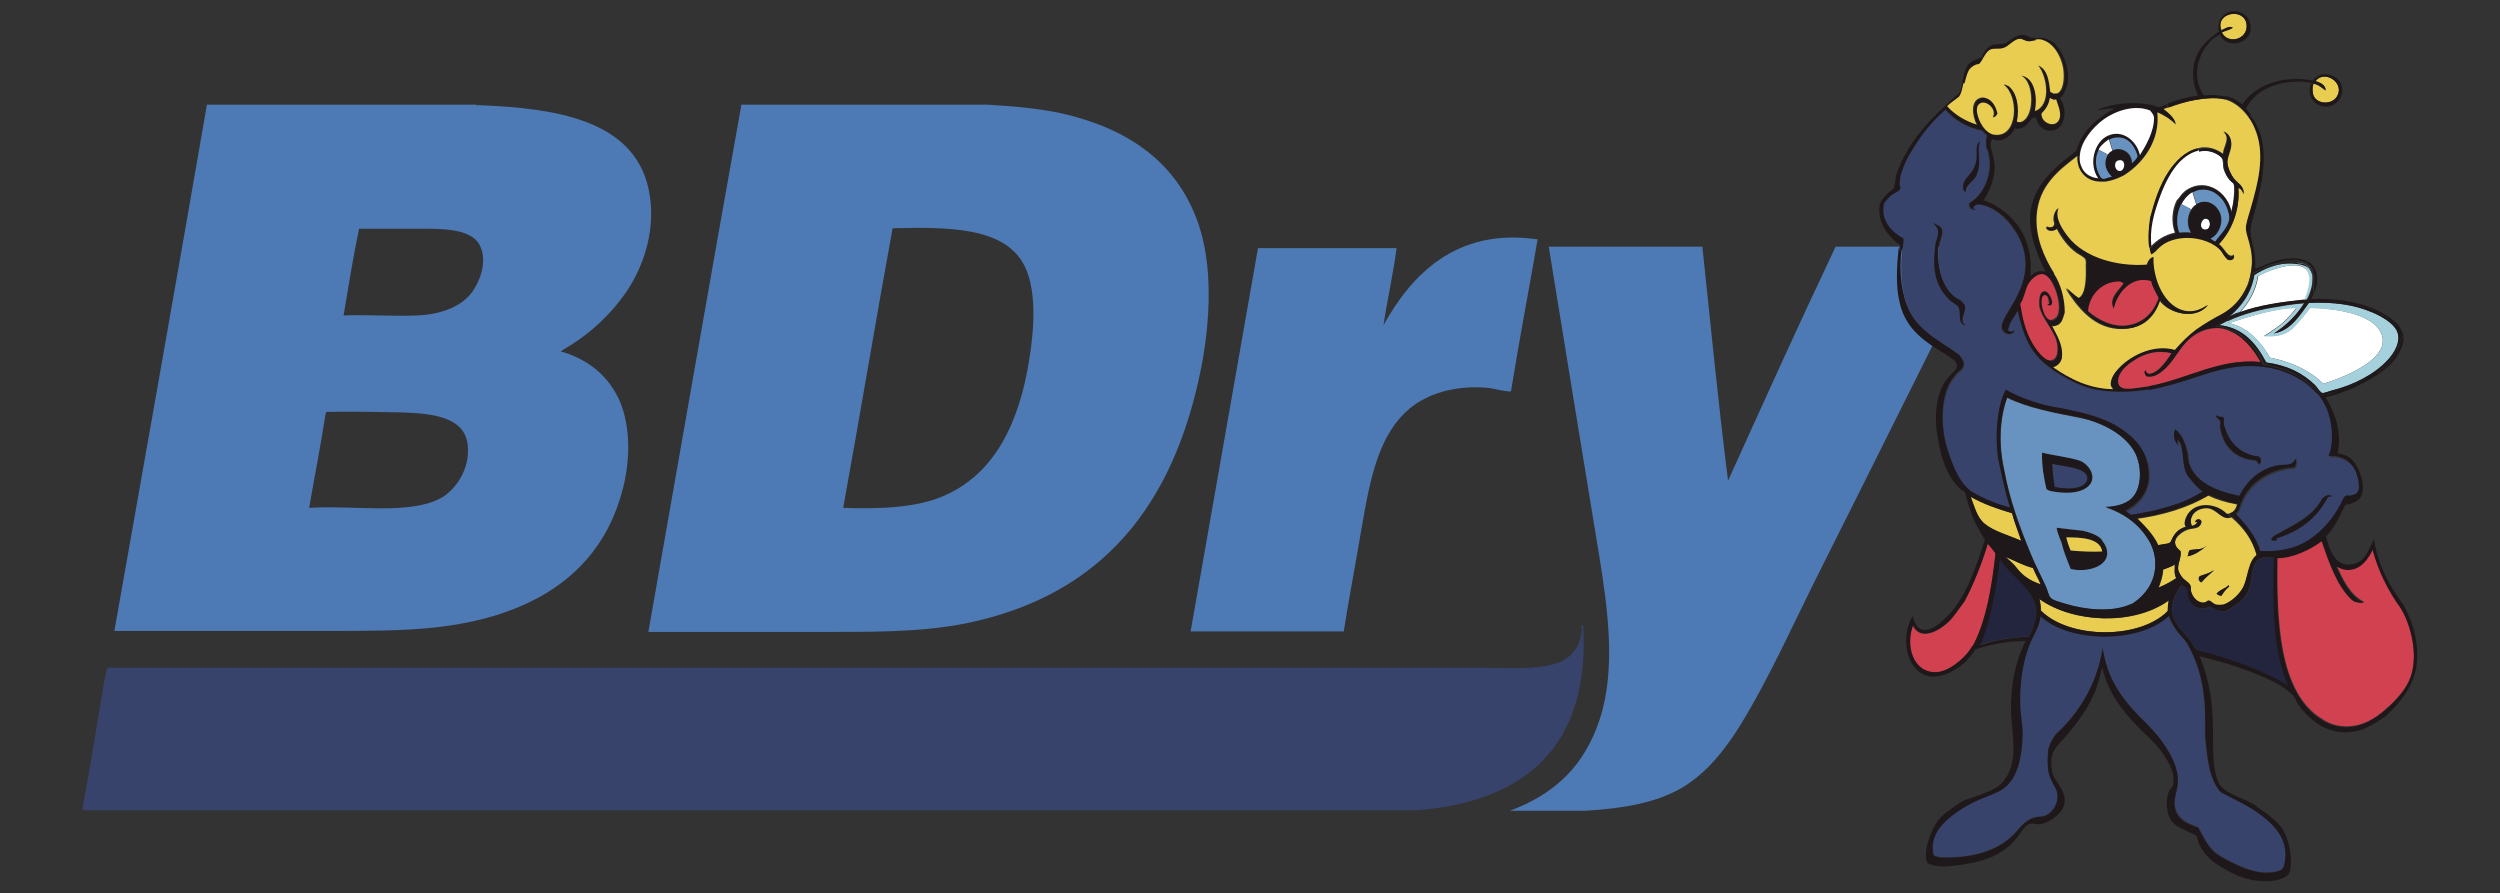
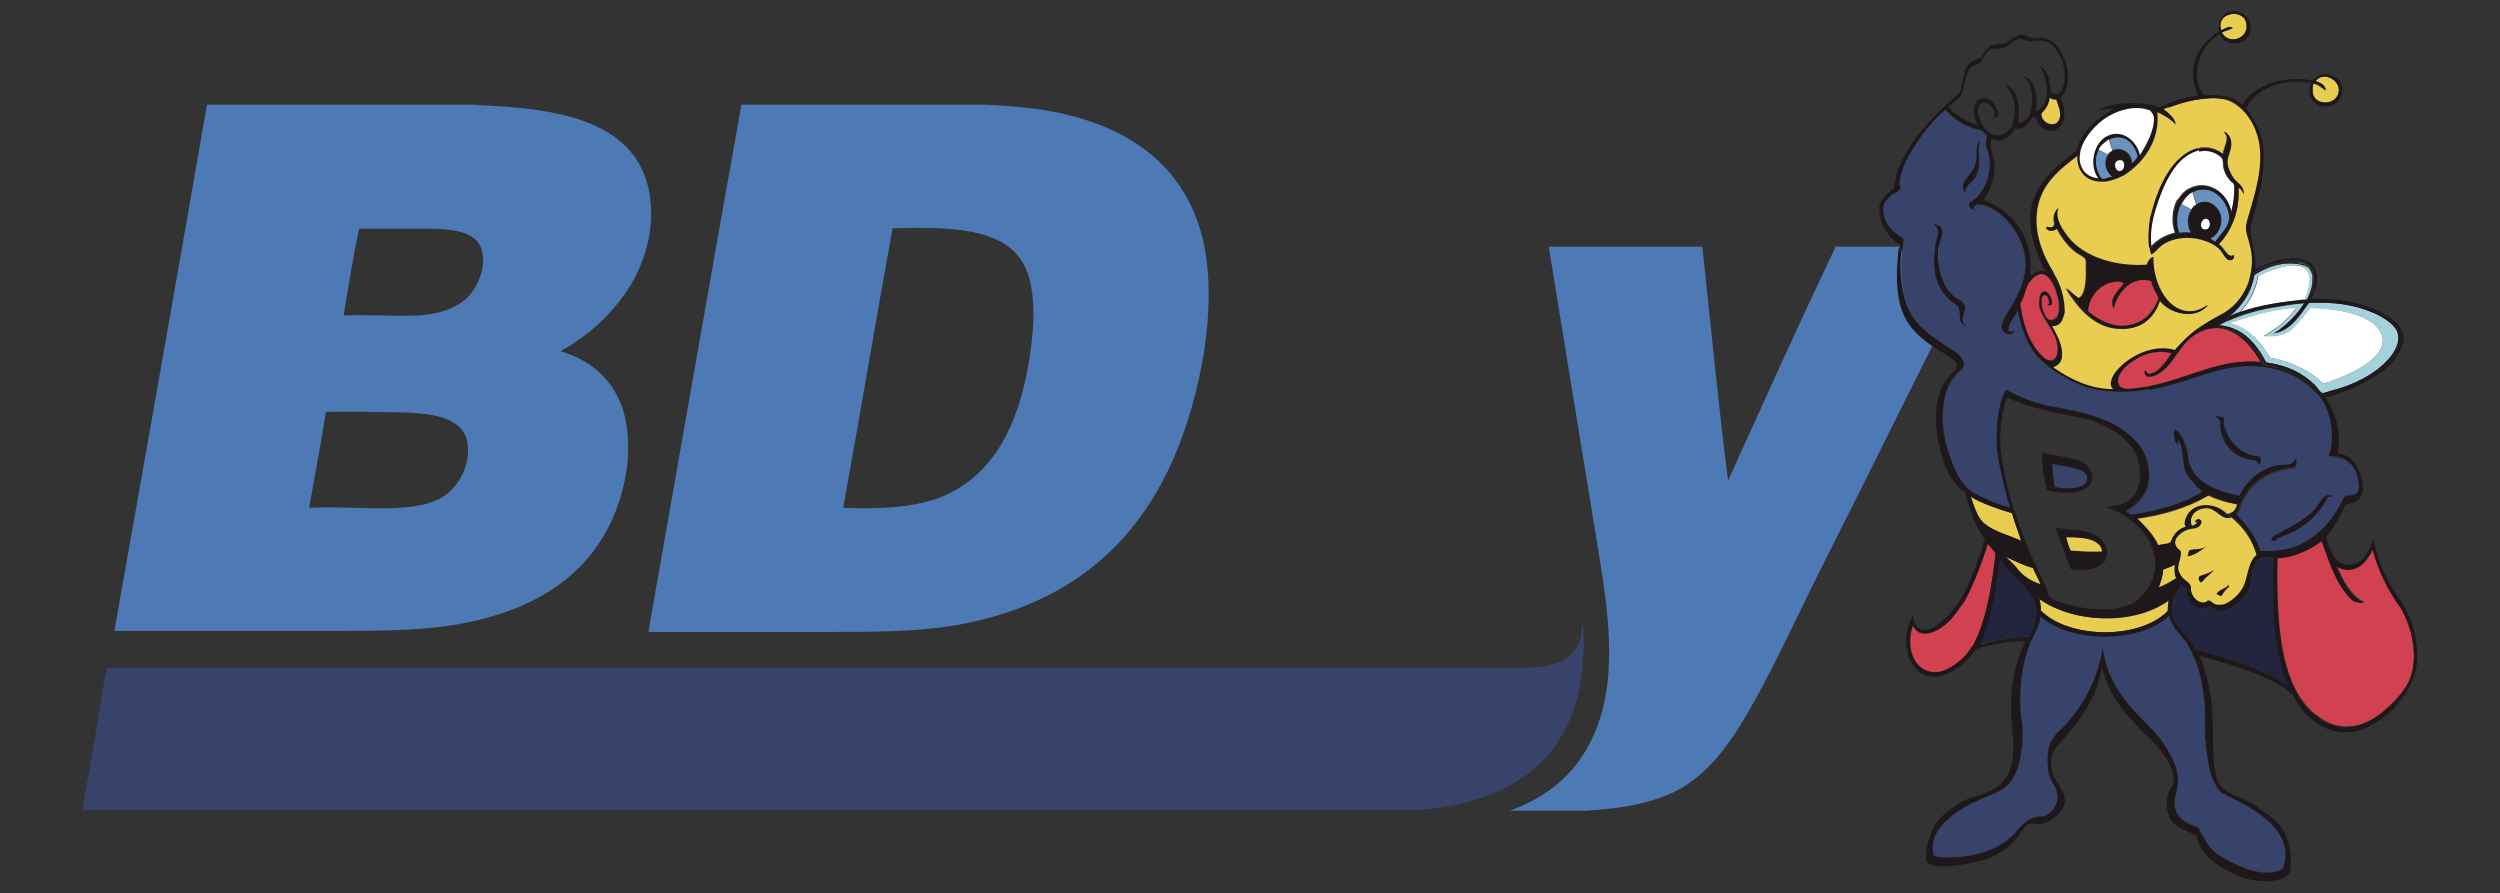
<svg xmlns="http://www.w3.org/2000/svg" version="1.1" x="0px" y="0px" viewBox="0 0 515.9 184.3" enable-background="new 0 0 515.9 184.3" xml:space="preserve">
  <rect x="0" y="0" width="515.9" height="184.3" fill="#333333" stroke="none" />
  <g id="New_Layer">
    <g>
      <g>
        <path fill-rule="evenodd" clip-rule="evenodd" fill="#4D7AB4" d="M67.2,85.3c-1,6.6-2.3,13-3.4,19.5c9.1-0.6,21.1,1.6,27.5-2.2     c2.9-1.8,5.8-6,5.2-10.9c-0.7-5.7-7.3-6.4-13.8-6.6c-5.1-0.1-10.3-0.2-15.3-0.1C67.3,84.9,67.4,85.2,67.2,85.3z M70.9,65.1     c5-0.2,10.4,0.2,15.2,0c4.7-0.2,8.7-1.7,10.9-4.3c1.8-2.1,3.8-6.7,2-10.2c-1.5-2.9-6-3.4-10.7-3.4c-4.8,0-9.6,0-14.2,0     C72.9,52.9,71.9,59.1,70.9,65.1z M42.7,21.6c18.5,0,37,0,55.6,0c0,0.1,0.1,0.2,0.3,0.1c16.5,0.6,32,3.2,35.2,17.1     c1.8,8.1-0.9,15.8-4.2,20.9c-3.6,5.4-8.2,9.5-13.6,12.6c0,0.2-0.6,0.3,0,0.3c5.7,1.7,9.7,5.2,11.9,10.2     c2.3,5.4,2.2,12.6,0.4,18.9c-4.7,17.1-19.1,25.7-38.7,27.8c-6.6,0.7-13.9,0.7-21.5,0.7c-14.8,0-30.3,0-44.5,0     C30,94.1,36.4,58,42.7,21.6" />
        <path fill-rule="evenodd" clip-rule="evenodd" fill="#4D7AB4" d="M174,104.8c7.9,0.3,15.2-0.1,20.6-2.4     c10.6-4.5,15.7-15,17.8-28.2c1.1-6.8,1.6-15.1-1.4-20.1c-4.3-7.1-15-7.3-26.8-7C180.7,66.2,177.5,85.6,174,104.8z M153,21.6     c16.9,0,33.8,0,50.7,0c5.5,0.3,10.8,0.8,15.4,1.8c13.6,3.1,23.7,10,28.1,22.5c3.1,8.7,2.6,20.1,0.7,29.9     c-5.6,28.3-20.3,47-48.4,52.8c-9.8,2-20.7,1.8-31.9,1.8c-11.1,0-22.2,0-33.8,0C140.2,94.2,146.5,57.8,153,21.6" />
-         <path fill-rule="evenodd" clip-rule="evenodd" fill="#4D7AB4" d="M317.3,49.4c-1.8,10.5-3.8,20.8-5.5,31.4     c-2.1-0.1-3.5-0.7-5.3-0.8c-6.6-0.5-12.1,1.4-15.6,4.3c-7.4,6.2-8.6,17.4-10.7,29.2c-1,5.8-2.1,11.6-2.9,16.8     c-10.5,0-21,0-31.6,0c4.6-26.4,9.3-52.7,13.9-79.1c9.5,0,19.1,0,28.6,0c-0.7,5.4-1.9,10.5-2.7,15.9     C291.1,57,300.3,46.9,317.3,49.4" />
        <g>
          <path fill-rule="evenodd" clip-rule="evenodd" fill="#4D7AB4" d="M408.9,50.9c0,0.1,0,0.2,0,0.3c-10.9,21.5-22,44.1-33,65.9      c-5.4,10.7-10.6,22.5-16.8,32.6c-3.2,5.1-6.8,9.7-11.9,12.8c-5.3,3.1-11.8,4.3-19.9,4.8c-5.2,0-10.5,0-15.7,0      c9.4-3.5,15.4-9.4,18.5-18.8c3.4-10.3,1.7-22.6,0-33.3c-3.5-21.3-7.1-43.3-10.5-64.3c10.6,0,21.1,0,31.7,0      c1.7,16.1,3.3,32.4,5.3,48.3c7.3-16.1,14.6-32.3,22.2-48.3C388.8,50.9,398.9,50.9,408.9,50.9" />
        </g>
        <path fill-rule="evenodd" clip-rule="evenodd" fill="#37436B" d="M292.5,167.2c-91.8,0-183.6,0-275.4,0c0-0.3,0-0.7,0-1     c1.6-8,2.9-16.9,4.3-25c0.2-1.1,0.4-2.3,0.8-3.4c93.6,0,189.3,0,283.4,0c6.3,0,13.6,0.6,17.3-1.7c2-1.2,3.3-3.3,3.5-6     c0-0.3-0.3-1,0.3-1.1C328.2,154.1,314.7,165.4,292.5,167.2" />
        <g>
          <path fill-rule="evenodd" clip-rule="evenodd" fill="#1F181B" d="M429.4,34.3c0.5,1.4,1.8,2.3,3.5,2.5c-2-3-0.8-7.6,2-8.8      c3.2-1.4,6.1,1.2,6.6,4l-0.5,0.2c-0.6-2-2-4-4.4-3.8c-0.5,0-1,0.2-1.4,0.4l0,0c0,0,0,0-0.1,0.1c-0.6,0.3-1.1,0.8-1.6,1.4      c-0.2,0.3-0.4,0.5-0.4,0.7l0,0c-0.7,1.4-0.8,3.1-0.1,4.7c0.1,0.3,0.4,1.1,0.8,1.2c0.1,0,0.3,0.1,0.4,0l0.1,0.5      c-0.6,0.1-1.3,0.1-1.9-0.1c-1.7-0.3-2.9-1.4-3.5-2.9L429.4,34.3" />
        </g>
        <g>
          <path fill-rule="evenodd" clip-rule="evenodd" fill="#1F181B" d="M435,31.9c0.2-0.4,0.6-0.6,0.9-0.8l0.1,0.2      c-0.3,0-0.8,0.7-0.8,0.7L435,31.9" />
        </g>
        <g>
          <path fill-rule="evenodd" clip-rule="evenodd" fill="#FFFFFF" d="M433.1,30.9c0-0.2,0.2-0.5,0.4-0.7      C433.4,30.4,433.2,30.6,433.1,30.9L433.1,30.9" />
        </g>
        <g>
          <path fill-rule="evenodd" clip-rule="evenodd" fill="#6893C0" d="M441.1,32.1c0,0.1,0.1,0.3,0.1,0.4c-0.3,0.5-0.7,0.9-1.2,1.3      c0-2.5-2.4-3.6-4-2.7l-0.7-2.3c0.4-0.2,0.9-0.4,1.4-0.4C439.1,28.1,440.5,30.1,441.1,32.1" />
        </g>
        <g>
          <path fill-rule="evenodd" clip-rule="evenodd" fill="#1F181B" d="M424.8,25c0.9-1.3-0.1-3.2-0.5-4.4c-0.5,0.1-0.9,0-1.3-0.3      c-0.2,1.4-0.9,2.4-1.7,3.2C421.1,25.3,423.8,26.6,424.8,25z M441.1,32.1l0.5-0.2c1.2-1.8,3.1-5,2.8-7.7c-0.1-0.6-0.4-1-0.8-1.4      c-3.2-1.2-7.3,0.2-9.8,2c-2,1.5-4.5,4.3-4.7,7.3c-0.1,0.8,0.1,1.5,0.3,2.2l-0.5,0.1c-0.3-0.7-0.4-1.5-0.3-2.3      c-3.8,2.9-8,6.1-8.4,12.3c-0.3,4.6,1.6,8.7,3.6,11.9c0.1,0.2,0.1,0.3,0.1,0.3c1.3,1.9,2.2,4.8,2.1,7.8c-0.2,0.6-0.3,1.4-0.6,1.9      c-0.2,0.2-0.3,0.4-0.6,0.6c-0.3,0.2-0.7,0.4-1.3,0.3c0.9,1.7,2.4,3.8,2,6.4c0,0.1,0,0.1,0,0.3c0,0,0,0.2-0.1,0.2      c-0.3,0.8-1,1.4-1.7,1.6c3.3,2.3,7.5,4.5,12.4,4.5c-1.2-0.9-0.1-2.9,0.6-3.7c2.5-2.9,7.6-5.6,12.1-4.4c1.4-1.6,2.7-3,4.4-4.2      c1.7-1.2,3.4-2.2,5.3-3.2c2.2-1.2,4-3.1,5.1-5.6l0.1,0.1l-0.9,2.2l-2.3,2.8l-0.3,0.6l-0.2,0.2l-0.4,0.5l0.3-0.1l-0.3,0.5      l-1.6,0.7l-0.9,0.8l1.5,0.2l0.1,0l1.2,0.4l0,0.1c-0.8-0.3-1.6-0.4-2.5-0.4c-3,0-5.1,1.5-6.5,3.2c-1.5,1.7-2.6,3.9-4.3,5.4      c-0.9,0.8-2.2,1.7-3.6,1.4c-0.3-0.3-0.8-1.1-0.2-1.3c0.2,0.4,0.3,0.8,0.9,0.7c1.9-0.3,3.5-2.9,4.4-4.2c-3-0.8-5.6,0-7.9,1.6      c-1.3,0.9-3,2.3-3.1,4c-0.2,2.3,2.6,1.7,4.3,1.5c0.7-0.1,1.4-0.2,2.1-0.3l0.1,0.3c0,0.1-0.2,0-0.2,0.1c0,0,0.1,0,0.1,0l0,0.2      c-3.6,0.6-7.3,0.8-11.2,0c-2.5-0.5-4.7-1.6-6.7-2.8c-2-1.1-3.9-2.6-5.3-4.2c-2.1-2.4-3.1-5.5-3.9-9.2c-0.6,1.4-1.7,2.2-1.9,4      c0.4,0.4,1.2,0.3,1.4-0.2c-0.4,1.8-2.9,1-2.8-0.6c0-0.3,0.2-0.9,0.4-1.3c0.4-0.8,0.9-1.7,1.4-2.5c1.4-2.4,2.9-5.1,3.1-8.3      c0.3-4.4-2.1-8.1-4.2-10.2c-0.7-0.7-1.5-1.3-2.5-1.9c-1-0.5-3.7-1.7-4-0.2c0.1,0.3,0.4-0.1,0.5,0.2c-0.8,0.6-1.9-0.7-1.2-1.4      c3.2-1.8,5.3-7.2,3.3-11.5c0-0.7-0.1-1.6,0.2-2.3c-0.3-0.3-0.7-0.6-1-1c-3.2-0.6-5.7-2.2-7.6-4.3c-2.1,1.9-4.1,4.1-5.8,6.7      c-1.6,2.5-3.5,5.4-3.6,8.7c0,0.2,0.2,0.5,0.2,0.7c-0.1,0.8-1.5,1.2-2,1.6c-0.6,0.5-1,1-1.4,1.6c-0.8,3.5,1.6,5.9,4,7.2      c0,1.1-0.2,1.9-0.3,2.6l-0.3-0.1c0-0.1,0-0.2-0.1-0.2l-0.2,0c0-0.2,0-0.4,0-0.5c0-0.2,0.2-0.2,0.2-0.3c-2.5-1.6-4.9-4.7-4.3-8.4      c0.6-1.5,1.8-2.5,3-3.4c-0.1-0.7,0.4-1.6,0.3-2.4c2.3-7.3,7.8-12.5,13.1-17.2c0.3-0.6,0.5-1.3,0.6-2.1l0.5,0.1      c-0.1,0.7-0.3,1.4-0.5,2c-0.1,0.2-0.3,0.7-0.4,0.8c-0.8,0.8-1.7,1.4-2.5,2c1.4,1.7,3.6,3,6.1,3.8c-0.9-1.7-1.5-5.3,1.2-5.6      c1.9,0.1,2.6,1.8,3.1,3.3c-0.2,0.4-0.4,0.8-1,0.8c1-1.8-1.9-4.2-3-2.5c-0.2,0.4-0.3,1.2-0.2,1.6c0.3,1.8,1.7,4.3,3.6,4.5      c4.8,0.6,5-8.1,1.9-10.3c0.4-0.2,0.9,0.2,0.9,0.2c1.8,1.3,2.4,4.5,1.8,7.4c0.6,0.3,1.3-0.2,1.8-0.6c1.8-2.1,1.5-7.8-0.9-8.9      c2.7,0.4,3.4,4.5,2.8,7.3c3.3-1.2,2.6-7,0.7-9.4c2,0.9,2.2,3.2,2.5,5.5c0.2,0.1,0.4,0.2,0.6,0.3c0.5,0,0.8,0.1,1.1-0.2      c1.2-1,1.2-3.7,0.9-5.3c-0.4-2.3-2-5.2-4.5-5.5c-0.4,0-0.7,0-1.1,0.1L420,7.9c0.2-0.1,0.5-0.1,0.7-0.1c1.3-0.1,2.4,0.5,3.1,1      c2.7,2.5,4.4,8.4,1.3,11.5c1.7,2.3,1.1,6.7-2,6.7c-1.6,0-2.7-1.3-3-2.8c-0.3,0.1-0.3,0.1-0.7,0.1c-0.8,1.1-1.8,2.6-3.6,2.2      c-0.8,1.6-2.6,3.1-4.7,2.2c-0.9,1.4,0.4,3.1,0.5,5.3c0.1,2.8-0.9,5.2-2.3,7.4c0.3,0,0.4,0,0.6,0.1c5.7,2.4,9.8,7.6,9.1,15.5      c0.7-0.7,1.8-1.4,3.1-0.9c-1.9-4-4.4-9.6-2.5-14.9c1.7-4.6,5.4-7.4,8.9-10.1c1.1-4.2,4.3-6.7,7.8-8.7c-1.2-0.1-2.6,0.3-3.5,0.3      c3.3-1.5,7.7-1.8,11.4-1c0.4,0.1,1,0.4,1.3,0.4c0.4,0,0.9-0.3,1.4-0.5l0.1,0.2c0,0,0,0,0,0c0.1,0,0.2,0,0.2-0.1l0.1,0.4      c-0.3,0.1-0.6,0.2-0.9,0.3c1,0.8,2.4,1.9,2.5,3.2c-1.1-1.1-2.4-1.9-3.8-2.5c0.7,6-3,10.5-6.6,12.8c0,0.1-1.2,0.7-1.6,0.8      c-0.8,0.3-1.7,0.6-2.6,0.7l-0.1-0.5c0.5,0,1-0.3,1.6-0.4c-0.7-0.9-1.5-1.7-1.3-3.3c0.1-0.5,0.2-0.9,0.5-1.3l0.1,0.1      c0,0,0.5-0.7,0.8-0.7l-0.1-0.2v0c1.6-0.8,4.1,0.2,4,2.7c0.5-0.4,0.9-0.8,1.2-1.3C441.1,32.4,441.1,32.3,441.1,32.1L441.1,32.1z       M424.2,69.6c-0.6-1.4-1.6-2.7-2.3-4l0.4-0.2c0.5,0.8,1.2,1.2,2.1,0.3c0.3-0.3,0.5-0.9,0.6-1.3c0.2-1.9-0.5-4.4-1.4-6      c-0.3-0.6-1.2-1.4-1.7-1.6c-1.4-0.4-2.8,1.3-3.3,2.3c-0.6,1.3-0.7,2.5-1.5,3.8c0.4,2.7,1.1,5.8,2.5,8.1c0.5,0.8,1.5,2.2,2.3,2.9      c0.4,0.3,1.1,0.7,1.7,0.6C425.1,73.9,424.8,70.9,424.2,69.6z M393.5,31.6c0,0.2-0.4,0.4-0.2,0.6C393.3,32,393.6,31.8,393.5,31.6      z M437.4,35.2c1.2,0,1.4-2.6-0.2-2.2C436.1,33.3,436.3,35.2,437.4,35.2" />
        </g>
        <g>
          <path fill-rule="evenodd" clip-rule="evenodd" fill="#FFFFFF" d="M435.2,28.7L435.2,28.7C435.2,28.8,435.1,28.8,435.2,28.7      C435.2,28.7,435.2,28.7,435.2,28.7" />
        </g>
        <g>
          <path fill-rule="evenodd" clip-rule="evenodd" fill="#FFFFFF" d="M433.1,30.9c0.1-0.3,0.3-0.5,0.4-0.7c0.5-0.6,1.3-1.2,1.6-1.4      c0,0,0.1,0,0.1,0l0.7,2.3v0c-0.4,0.2-0.7,0.4-0.9,0.8L433.1,30.9" />
        </g>
        <g>
          <path fill-rule="evenodd" clip-rule="evenodd" fill="#6893C0" d="M435,31.9c-0.2,0.3-0.4,0.8-0.5,1.3c-0.2,1.6,0.6,2.5,1.3,3.3      c-0.6,0-1.1,0.3-1.6,0.4c-0.1,0-0.3,0-0.4-0.1c-0.4-0.1-0.6-0.9-0.8-1.2c-0.7-1.6-0.6-3.3,0.1-4.7L435,31.9" />
        </g>
        <g>
          <path fill-rule="evenodd" clip-rule="evenodd" fill="#FFFFFF" d="M441.6,32c-0.6-2.8-3.5-5.4-6.6-4c-2.8,1.2-4.1,5.9-2,8.8      c-1.8-0.2-3-1.1-3.5-2.5c-0.3-0.6-0.4-1.4-0.3-2.2c0.2-2.9,2.7-5.8,4.7-7.3c2.5-1.9,6.5-3.3,9.8-2c0.3,0.4,0.7,0.8,0.8,1.4      C444.6,27,442.8,30.1,441.6,32" />
        </g>
        <g>
          <path fill-rule="evenodd" clip-rule="evenodd" fill="#D1414F" d="M495.4,125.4c2.5,4.1,4,11.4,1.3,15.9c-1.2,2-2.9,3.8-4.7,5.3      c-1.7,1.5-4.2,3-6.6,3.2c-2.3,0.3-4.6-0.3-6.1-1.4c-4.6-2.7-7-8-8.2-14.3c-1.1-5.9-1.2-12.3-1.1-19.1c3.2-0.1,6.8-1.7,9.2-3.5      c1.5,4.3,3.1,9,6.1,12h0c0.1,0.1,0.2,0.3,0.4,0.3c0,0,0.2,0.1,0.4,0.2c0.1,0,0.3,0.1,0.4,0.1c0.4,0.1,0.8,0.2,1.4,0.1      c-2.9-1.4-4.4-4.6-5.7-7.5c0.4,0.2,1.2,0.7,1.9,0.7c3,0.4,4.6-2.1,5.6-4.1C490.8,117.9,493,122,495.4,125.4" />
        </g>
        <g>
          <polyline fill-rule="evenodd" clip-rule="evenodd" fill="#1F181B" points="495.2,68.7 495.7,69.5 495.3,70.5 495.2,68.7     " />
        </g>
        <g>
          <polyline fill-rule="evenodd" clip-rule="evenodd" fill="#1F181B" points="495.3,70.5 495.3,70.9 494.6,72.1 495.3,70.5     " />
        </g>
        <g>
          <polyline fill-rule="evenodd" clip-rule="evenodd" fill="#1F181B" points="494.9,68.1 495.2,68.4 495.3,68.7 494.9,68.1     " />
        </g>
        <g>
          <polyline fill-rule="evenodd" clip-rule="evenodd" fill="#1F181B" points="494.4,67.2 494.9,68.1 493.3,66.4 494.4,67.2     " />
        </g>
        <g>
          <path fill-rule="evenodd" clip-rule="evenodd" fill="#1F181B" d="M496,69.5c0,0.2,0,0.5,0,0.8c-0.4,2.1-1.7,4-3.3,5.5l-0.1-0.1      l1.9-3.2l0.1-0.2l0.7-1.2l0-0.4l0.4-1L496,69.5" />
        </g>
        <g>
          <polyline fill-rule="evenodd" clip-rule="evenodd" fill="#1F181B" points="492.3,65.4 493.3,66.4 492.2,65.6 489.6,64.1       488.2,63.6 489.4,63.9 492.3,65.4     " />
        </g>
        <g>
          <path fill-rule="evenodd" clip-rule="evenodd" fill="#FFFFFF" d="M491.6,69.4c1.5,5.9-12.2,9.8-12.2,9.8s-3.3-3.9-11-5.4      c0,0-3.2-6.3-8.6-7.1c0,0,0,0,0.1,0c1-0.3,8.9-3.2,14-3.2c0,0-2.1,2.8-4.1,4.1c-2,1.3-1.3,1-2.6,1.7c0,0,0.9,0.1,2.1,0      c1.2-0.1,2.6-0.5,3.6-1.4c1.9-1.8,3.8-4.4,3.8-4.4S490.1,63.5,491.6,69.4" />
        </g>
        <g>
          <polyline fill-rule="evenodd" clip-rule="evenodd" fill="#1F181B" points="493.4,74.2 494.6,72.1 494.5,72.4 492.6,75.6       490.6,76.9 493.4,74.2     " />
        </g>
        <g>
          <polyline fill-rule="evenodd" clip-rule="evenodd" fill="#1F181B" points="490.6,76.9 490.4,77.1 489.8,77.4 490.6,76.9     " />
        </g>
        <g>
          <polyline fill-rule="evenodd" clip-rule="evenodd" fill="#1F181B" points="487,63.2 488.2,63.6 485.4,62.9 487,63.2     " />
        </g>
        <g>
          <path fill-rule="evenodd" clip-rule="evenodd" fill="#37436B" d="M405.5,63.8c0-0.8-0.4-1.2-0.9-1.7c-3.6-1.7-5.1-7-4.4-11.4      c0.2-1.3,1.2-2.7,0.3-3.8c-0.5-0.3-1.1-0.6-1.5-0.9c0.3,0.7,0.8,0.9,1,1.5c0.3,1-0.3,2-0.5,2.9c-0.1,0.7-0.2,1.3-0.2,2      c-0.3,4.3,0.7,7.5,3.4,9.9c0.4,0.4,1.1,0.5,1.5,1.1c0.7,1.1-0.4,3.6,1.5,3.8C404.3,66.4,405.4,64.9,405.5,63.8z M408.2,35.2      c0.6-2.1-0.2-4.4,0.4-6c0,0,0-0.1-0.1,0c-0.9,0.6-0.5,2.4-0.6,3.5c-0.1,0.9-0.4,1.8-0.8,2.4c-0.7,1.3-2.4,2.2-1.9,4.1      c0.1,0.1,0.2,0.4,0.4,0.5c-0.1-1.5,1.5-2.2,2.2-3.4C407.9,35.9,408,35.5,408.2,35.2z M466.2,95.9c0.3-0.5,0.5-1.3-0.2-1.7      c-3.1-0.3-5.6-2.3-6.7-5.1c-0.2-0.5-0.4-1.2-0.5-1.8c0-0.6,0.2-1-0.3-1.2c-0.6,0-0.9-0.2-1.3-0.3c0.1,0.6,0.8,0.8,0.9,1.2      c0.1,0.4-0.1,0.9,0,1.3c0.5,3.6,3,6.4,6.8,6.7C465.8,95,465.7,95.5,466.2,95.9z M481.3,102.3c-0.3-0.2-0.6-0.2-1-0.2      c-0.5,0.3-0.9,0.5-1.2,0.9c-1.9,3.6-5.9,5.3-9.6,7.4c-0.3,0.2-0.7,0.4-0.8,0.9c0.1,0,0.1,0.1,0.1,0.1c0.3,0.1,0.8,0.1,1.1,0      c-0.1-0.2-0.1-0.2-0.1-0.4c4.9-1.5,8.3-4.2,10.6-8.5C480.5,102.5,481,102.5,481.3,102.3z M480.7,94.4c4-0.3,6.4,2.6,6.3,6.7      c-0.1,0.4-0.3,0.8-0.6,1.1c-0.6,0.2-1.2,0.5-1.9,0.3c-0.3,0.1-0.4,0.3-0.6,0.4c-1.7,3.7-4.1,6.8-7.4,8.9      c-2.6,1.7-6.2,2.4-9.9,2.2c-1-3.2-3-5.5-5.1-7.8c0.3-0.1,0.3-0.4,0.6-0.5c1.4-5.3,5.6-8.5,11.5-9c0.5-0.4,0.3-1.2,0.5-1.9      c-0.7,0.9-0.9,1.4-2.4,1.4c-3.2,0-6,1.8-7.6,3.7c-0.7,0.9-1.3,1.8-1.8,2.7c-4.5-0.9-9.3-2.7-10.5-7.1c-0.1-0.5-0.1-1.2-0.2-1.7      c-0.4-2-1-3.7-2.5-4.9c-0.5,0.8-0.2,2.7,0.5,3.1c0-0.2-0.2-0.8,0.1-1c1.5,2.1,0.5,5.6,2.2,7.8c0.8,0.9,1.8,2.2,2.9,2.9      c-1.1,0.6-3.5,1.8-3.6,1.9c-2.1,0.9-4.7,1.6-7.1,2.2c-0.3,0.1-3.4,0.7-4.2,0.7c-0.4-0.3-0.8-0.5-1.1-0.9c2.8-1.4,5-4.2,4.8-7.9      c-0.3-4.2-2.8-7-5.8-9c-3.6-2.4-8-3.3-12.3-4.2c-4-0.5-8.2-2-11.5-3.8c-1.9,3.6-2.2,9.8-1.6,14.1c0.7,3.1,1.4,6.8,2.5,10.2      c-2.9-0.7-5.7-1.9-8-3.3c-2-1.5-3.1-3.7-4.1-6.3c-0.6-1.6-1.2-3.3-1.5-5.1c-0.8-4.5-0.3-9.8,2.2-12.5c0.2-0.6,1.6-1.3,1.8-2.2      c0.2-0.9-0.5-1.5-0.9-2.1c-3.6-2.7-8.1-4.7-10.2-8.9c-1.6-3.1-2.2-8.3-1.7-12.5c0-0.1,0-0.2,0-0.3c0.1-0.7,0.4-1.5,0.3-2.6      c-2.4-1.3-4.8-3.7-4-7.2c0.4-0.6,0.8-1,1.4-1.6c0.5-0.5,1.9-0.9,2-1.6c0-0.2-0.2-0.5-0.2-0.7c0.1-3.3,2-6.2,3.6-8.7      c1.7-2.6,3.7-4.8,5.8-6.7c1.9,2.1,4.3,3.7,7.6,4.3c0.2,0.4,0.6,0.7,1,1c-0.3,0.7-0.2,1.6-0.2,2.3c1.9,4.4-0.2,9.8-3.3,11.5      c-0.7,0.7,0.4,2,1.2,1.4c-0.1-0.3-0.4,0.1-0.5-0.2c0.3-1.5,3-0.4,4,0.2c1.1,0.6,1.8,1.2,2.5,1.9c2.1,2.1,4.5,5.7,4.2,10.2      c-0.2,3.2-1.7,6-3.1,8.3c-0.5,0.8-1.1,1.7-1.4,2.5c-0.2,0.4-0.4,1-0.4,1.3c-0.1,1.6,2.4,2.4,2.8,0.6c-0.2,0.4-1,0.6-1.4,0.2      c0.2-1.8,1.3-2.6,1.9-4c0.9,3.6,1.9,6.8,3.9,9.2c1.5,1.7,3.4,3.1,5.3,4.2c2,1.1,4.2,2.3,6.7,2.8c3.9,0.7,7.6,0.6,11.2,0      c3.3-0.6,6.5-1.5,9.6-2.6c4.2-1.4,8.5-2.8,13.8-2.2c4.3,0.5,8.3,2.4,11,5.2c0.1,0.1,0.3,0.3,0.4,0.4c2.3,2.6,3.4,6.1,3.1,10.1      C481.3,92.3,481.1,93.6,480.7,94.4" />
        </g>
        <g>
          <path fill-rule="evenodd" clip-rule="evenodd" fill="#1F181B" d="M486.7,102.4c-0.1,0.2-0.2,0.2-0.3,0.3      C486.3,102.6,486.6,102.4,486.7,102.4" />
        </g>
        <g>
          <polyline fill-rule="evenodd" clip-rule="evenodd" fill="#1F181B" points="485.4,62.9 483.7,62.6 484.6,62.7 485.4,62.9     " />
        </g>
        <g>
          <polyline fill-rule="evenodd" clip-rule="evenodd" fill="#1F181B" points="483.7,62.6 480.4,62.2 481.7,62.3 483.7,62.6     " />
        </g>
        <g>
          <polyline fill-rule="evenodd" clip-rule="evenodd" fill="#1F181B" points="489.8,77.4 489.3,77.7 486.2,79.4 483.4,80.4       483.2,80.5 486.6,79.1 489.8,77.4     " />
        </g>
        <g>
          <path fill-rule="evenodd" clip-rule="evenodd" fill="#E8CD51" d="M478.4,16.2c2-1.4,5.5,1.2,3.8,3.8c-1.1,1.6-4,1.6-4.8-0.3      c-0.2-0.7-0.3-1.6,0-2.4c1.1,0.2,1.7,0.9,2.5,1.4c0.1-1-1.1-1.7-2.1-1.9C478,16.6,478.2,16.4,478.4,16.2" />
        </g>
        <g>
          <path fill-rule="evenodd" clip-rule="evenodd" fill="#1F181B" d="M480.4,102.6c-2.3,4.3-5.7,7-10.6,8.5c0,0.2,0,0.2,0.1,0.4      c-0.3,0.1-0.8,0.1-1.1,0c0-0.1,0-0.1-0.1-0.1c0.1-0.5,0.5-0.7,0.8-0.9c3.7-2.1,7.6-3.7,9.6-7.4c0.2-0.4,0.7-0.7,1.2-0.9      c0.3,0,0.7,0,1,0.2C481,102.5,480.5,102.5,480.4,102.6" />
        </g>
        <g>
-           <polyline fill-rule="evenodd" clip-rule="evenodd" fill="#1F181B" points="479.9,81.6 483.2,80.5 480.6,81.5 479.1,81.7       478.5,80.9 479.2,81.6 479.9,81.6     " />
-         </g>
+           </g>
        <g>
          <polyline fill-rule="evenodd" clip-rule="evenodd" fill="#1F181B" points="480.4,62.2 477.3,62.2 479.2,62.1 480.4,62.2     " />
        </g>
        <g>
          <path fill-rule="evenodd" clip-rule="evenodd" fill="#1F181B" d="M478.3,81c0.1,0.1,0.2,0.2,0.2,0.3c-0.1-0.1-0.1-0.1-0.2-0.2      C478.3,81.1,478.2,81.1,478.3,81C478.3,81,478.3,81,478.3,81" />
        </g>
        <g>
          <path fill-rule="evenodd" clip-rule="evenodd" fill="#1F181B" d="M478,16.3c0-0.2,0.3-0.3,0.5-0.4c0,0,0.1,0,0.1,0      c0.2-0.1-0.1,0.1-0.3,0.3C478.2,16.2,478.1,16.2,478,16.3" />
        </g>
        <g>
          <path fill-rule="evenodd" clip-rule="evenodd" fill="#1F181B" d="M477.2,16.6c0.4-0.4,0.8-0.8,1.2-1l0.1,0.2      c-0.2,0.1-0.5,0.2-0.5,0.4c0.1,0,0.2-0.1,0.3-0.2l0.1,0.1c-0.2,0.2-0.4,0.4-0.6,0.6c1,0.3,2.2,0.9,2.1,1.9      c-0.7-0.6-1.4-1.2-2.5-1.4l-0.5-0.1c-5.7-1-11.4,1.1-13.4,5.3c0.3,0.4,0.7,0.8,1,1.3l-0.4,0.4c-1-1.4-2.2-2.6-3.8-3.3      c-0.4-0.2-0.8-0.3-1.2-0.4l0.1-0.6c1.4,0.3,2.6,0.9,3.5,1.8C465.1,17.7,471,15.4,477.2,16.6z M477.5,16.7      c0.2-0.1,0.4-0.3,0.4-0.4C477.8,16.5,477.6,16.5,477.5,16.7" />
        </g>
        <g>
          <path fill-rule="evenodd" clip-rule="evenodd" fill="#1F181B" d="M477.9,16.3c0,0.1-0.2,0.4-0.4,0.4      C477.6,16.5,477.8,16.5,477.9,16.3" />
        </g>
        <g>
          <polyline fill-rule="evenodd" clip-rule="evenodd" fill="#1F181B" points="478.4,80.9 477.3,80 475.1,78.1 475.3,78.2 477.7,80       478.5,80.9 478.4,80.9     " />
        </g>
        <g>
          <polyline fill-rule="evenodd" clip-rule="evenodd" fill="#1F181B" points="477.4,56.5 477.4,56.9 477.4,57 477.4,56.5     " />
        </g>
        <g>
          <polyline fill-rule="evenodd" clip-rule="evenodd" fill="#1F181B" points="477.3,55.6 477.4,56.5 477.2,55.6 477.3,55.6     " />
        </g>
        <g>
          <path fill-rule="evenodd" clip-rule="evenodd" fill="#1F181B" d="M477.4,19.7c0.8,1.9,3.8,1.9,4.8,0.3c1.7-2.6-1.8-5.2-3.8-3.8      l-0.1-0.1c0.3-0.2,0.5-0.3,0.3-0.3c0,0-0.1,0-0.1,0l-0.1-0.2c2.3-1,5.4,0.7,4.9,3.6c-0.3,1.6-1.7,2.9-3.5,2.8      c-2.2-0.1-3.9-2.2-2.9-4.8l0.5,0.1C477.1,18.1,477.2,19,477.4,19.7" />
        </g>
        <g>
          <polyline fill-rule="evenodd" clip-rule="evenodd" fill="#1F181B" points="477.1,55.3 477.2,55.6 476.3,54.7 477.1,55.3     " />
        </g>
        <g>
          <path fill-rule="evenodd" clip-rule="evenodd" fill="#1F181B" d="M494.9,67c0.4,0.7,1,1.5,1.1,2.5l-0.3,0l-0.5-0.8l0-0.3      l-0.4-0.4l-0.5-0.9l-1.1-0.8l-0.9-1l-3-1.5l-1.1-0.3l-1.3-0.4l-1.6-0.3l-0.8-0.2l-0.9-0.1l-1.9-0.3l-1.4,0l-1.2-0.1l-1.9,0.1      l-0.8,0l0.1-0.4l0.9-1.7l0.2,0.1c-0.2,0.5-0.4,1.1-0.7,1.5C484.5,61.4,491.2,63.3,494.9,67" />
        </g>
        <g>
          <polyline fill-rule="evenodd" clip-rule="evenodd" fill="#1F181B" points="475.8,54.3 476.3,54.7 475.8,54.4 475.2,54.2       475.8,54.3     " />
        </g>
        <g>
          <path fill-rule="evenodd" clip-rule="evenodd" fill="#A5D1DD" d="M476,61.8c-0.2,0-0.4,0-0.6,0c2.1-5.1,0.8-6.8-1.4-7.1l0.1-0.5      c0.7,0.1,1.4,0.2,1.9,0.6C478.1,56.2,477,60.2,476,61.8" />
        </g>
        <g>
          <path fill-rule="evenodd" clip-rule="evenodd" fill="#FFFFFF" d="M474.1,54.8c2.2,0.3,3.5,2,1.4,7.1c-4.7,0.4-9.2,1.1-13.3,2.6      c0.7-0.7,3.2-3.4,3.8-7.5C465.9,56.9,470.9,54.4,474.1,54.8" />
        </g>
        <g>
          <polyline fill-rule="evenodd" clip-rule="evenodd" fill="#1F181B" points="475.2,54.2 472.7,53.9 473.7,53.8 475.2,54.2     " />
        </g>
        <g>
          <polyline fill-rule="evenodd" clip-rule="evenodd" fill="#1F181B" points="474.7,77.7 475.1,78.1 472.8,76.9 474.7,77.7     " />
        </g>
        <g>
          <path fill-rule="evenodd" clip-rule="evenodd" fill="#A5D1DD" d="M475.6,62.6c-1.6,2.6-3.7,4.6-6.3,6.3l0,0.5      c-1.1,0.1-2.1,0-2.1,0c1.3-0.7,0.6-0.4,2.6-1.7c2-1.3,4.1-4.1,4.1-4.1c-5.1,0-13.1,2.8-14,3.2l-0.2-0.5c3.2-1.5,7-2.5,10.6-3      C471.8,63,473.7,62.7,475.6,62.6" />
        </g>
        <g>
          <polyline fill-rule="evenodd" clip-rule="evenodd" fill="#1F181B" points="471.7,76.3 472.8,76.9 471.4,76.2 471.7,76.3     " />
        </g>
        <g>
          <polyline fill-rule="evenodd" clip-rule="evenodd" fill="#1F181B" points="472.7,54 472,54.1 469.8,54.5 472,53.9 472.7,54           " />
        </g>
        <g>
          <path fill-rule="evenodd" clip-rule="evenodd" fill="#23243E" d="M472.2,141.5c-4.3-2.7-10.7-5.1-16.3-6.6      c-0.7-0.2-1.9-0.4-2.5-0.7c-0.4-0.3-0.9-1.4-1.3-1.9c-1.3-1.8-3.5-3.5-3.8-6c-0.2-2.1,1-4.2,2-5.5c0.4,0.3,0.9,0.5,1.2,0.9      c-0.3,2.5,2.1,5,4.6,3.5c0.9,0.6,2.1,1.3,3.3,1c1.8-1.1,3.2-1.8,4.4-3.7c1.1-1.8,0.7-4.4,1.7-6.2c0.7-1.2,2-1.4,3.8-1.1      C469.1,124.8,469,133.9,472.2,141.5C472.2,141.5,472.2,141.5,472.2,141.5" />
        </g>
        <g>
          <path fill-rule="evenodd" clip-rule="evenodd" fill="#37436B" d="M466.1,167.7c3.1,2.2,6.3,5.3,5.5,10c-0.1,0.5-0.2,1.2-0.6,1.6      c-0.7,0.6-2.8,0.8-3.9,0.7c-2.5-0.2-4.9-1.3-6.9-2.3c-1-0.5-2.2-1.2-3-1.8c-1.6-1.3-2.5-3.3-3.5-5.2c-2.2-0.8-4.9-1.9-4.9-5.1      c0-1.6,0.6-2.6,0.6-4.1c0.2-3-1.4-5.7-2.8-7.9c-1.5-2.3-3.4-4-5.1-5.8c-3.7-3.8-6.7-7.9-7.6-14.2c-1.1,7.4-4.8,13.4-9.6,17.8      c-0.7,0.9-1.3,1.9-1.6,3.2c-0.2,1.6-0.2,3,0,4.4c0.2,1.4,0.9,2.4,1.5,3.6c1,2-0.1,4.7-2,5.6c-0.6,0.3-1,0.2-1.7,0.3      c-2.5,0.4-3.4,2-4.9,3.6c-3.4,3.4-8.2,4.8-14.2,4.8c-0.8,0-1.8-0.1-2.4-0.5c-0.9-3.9,1.7-6.5,4-8.3c1.6-1.3,3.6-2.3,5.5-3.2      c2.1-0.9,4.2-1.5,5.7-2.9c2.4-2.4,3.1-6.5,3.1-10.6c0-2.1-0.4-4.2-0.5-6.2c-0.1-4.5,0.6-8.6,1.9-12.2c0.8-2,2-3.6,2.3-5.9      c6.1,5.5,20.5,5.5,26.5-0.1c0,0,0,0,0,0c0.3,1.1,0.9,2,1.5,2.9c0.6,0.9,1.4,1.5,2,2.4c0.8,1.1,1.4,2.5,1.9,3.8      c1.2,2.7,1.7,5.7,2,9.1c0.1,1.4,0.1,6,0.1,6.8c0.4,4,0.8,8.6,3.2,11.4C460.8,164.7,463.8,166.1,466.1,167.7" />
        </g>
        <g>
          <path fill-rule="evenodd" clip-rule="evenodd" fill="#A5D1DD" d="M469.3,68.8c3.5-0.6,5.3-3.7,7.2-6.3c5.1-0.2,9.2,0.3,13.2,2      c1.6,0.7,4.2,2.1,5,3.8c1,2.1-0.7,4.7-2,6.1c-2.7,2.8-6.9,5-11.5,6.2c-0.6,0.2-1.6,0.5-1.9,0.5c-0.5-0.1-1.1-1.2-1.5-1.6      c-2.6-2.5-5.7-4.1-10.1-4.7c-2-3.8-4.7-7.2-9.7-7.7c0.6-0.3,1.1-0.6,1.7-0.9l0.2,0.5c-0.1,0-0.1,0-0.1,0      c5.4,0.7,8.6,7.1,8.6,7.1c7.7,1.5,11,5.4,11,5.4s13.7-3.9,12.2-9.8c-1.5-5.9-14.9-5.8-14.9-5.8s-1.9,2.6-3.8,4.4      c-1,0.9-2.4,1.3-3.6,1.4L469.3,68.8" />
        </g>
        <g>
          <polyline fill-rule="evenodd" clip-rule="evenodd" fill="#1F181B" points="468.7,54.7 469.8,54.5 469.8,54.5 467.5,55.2       468.7,54.7     " />
        </g>
        <g>
          <polyline fill-rule="evenodd" clip-rule="evenodd" fill="#1F181B" points="467.1,75.3 466.3,73.5 464.8,71.5 465.8,72.5       467.2,75.2 468.5,75.4 471.4,76.2 468.1,75.3 467.1,75.3     " />
        </g>
        <g>
          <path fill-rule="evenodd" clip-rule="evenodd" fill="#1F181B" d="M466.1,94.2c0.7,0.4,0.5,1.2,0.2,1.7c-0.5-0.5-0.4-0.9-1.3-1      c-3.8-0.3-6.3-3.1-6.8-6.7c-0.1-0.4,0.1-0.9,0-1.3c-0.1-0.5-0.8-0.6-0.9-1.2c0.4,0.1,0.7,0.4,1.3,0.3c0.5,0.2,0.3,0.6,0.3,1.2      c0,0.6,0.3,1.3,0.5,1.8C460.5,91.9,463,93.9,466.1,94.2" />
        </g>
        <g>
          <path fill-rule="evenodd" clip-rule="evenodd" fill="#1F181B" d="M466.1,26.7c2.1,4.9,0.6,11.7-0.7,16.6      c-0.5,1.8-1.2,3.6-0.9,5.3c0.1,0.8,0.3,1.6,0.5,2.5l-0.6,0.1c-0.1-0.3-0.1-0.6-0.2-0.9c-0.3-1.2-0.8-2.4-0.7-3.8      c0.1-1.2,0.6-2.5,1-3.7c1.4-4.8,2.9-10.5,1.1-15.5c-0.4-1.1-0.9-2.2-1.6-3.1l0.4-0.4C465.1,24.7,465.6,25.7,466.1,26.7" />
        </g>
        <g>
          <path fill-rule="evenodd" clip-rule="evenodd" fill="#A5D1DD" d="M474.1,54.8c-3.2-0.4-8.2,2.2-8.2,2.2c-0.6,4-3.1,6.8-3.8,7.5      c-0.7,0.2-1.4,0.5-2,0.8c2.3-1.9,4.5-4.6,5.1-8.5c1.9-1.3,4.8-2.5,7.7-2.5c0.4,0,0.8,0,1.2,0.1L474.1,54.8" />
        </g>
        <g>
          <polyline fill-rule="evenodd" clip-rule="evenodd" fill="#1F181B" points="466.7,55.4 467.5,55.2 466.1,55.8 465.7,56       466.7,55.4     " />
        </g>
        <g>
          <path fill-rule="evenodd" clip-rule="evenodd" fill="#E8CD51" d="M455.5,63c-1.2,0.7-2.5,1.6-4.4,1.3c-4.7-0.6-7.1-6.8-6.9-11.2      c-0.6,0.2-1.1,0.9-1.2,1.6c-6.4,0.5-13.1-1.5-16.4-5.7c-1-1.3-2.8-3.9-2-5.9c0,0-0.1,0-0.1,0c-0.6,0.7-1,1.9-0.6,3      c0,1-1.2,1.1-1.7,0.7c0,1.1,1.7,1,2.2,0.4c1,1.9,2.3,3.7,4.1,5c0.5,0.3,1.6,0.9,1.8,1.3c0.2,0.4,0.1,1,0.1,1.4      c0.1,2.6,0,6-1.6,6.7c-1-0.5-1.8-1.5-2.6-2.1c2.4,3.8,6,8.7,12.1,8.4c4-0.2,6.3-2.7,7.3-5.9C447.6,64.8,453.2,66.1,455.5,63z       M462.9,39.9c0.2-1.7-1.3-2.2-2-3.2c-0.5-0.7-0.9-1.6-1.2-2.5c-0.4-1.6,0.2-2.4,0.6-4c0.3-1.4-0.3-2.8-1.5-3.1      c1.5,1.4,0.1,2.9-0.1,4.6c-1.1-0.8-2.5-1.4-4.1-1.3c-0.4,0-0.7,0.1-1,0.2c-2.6,0.6-4.6,2.7-6,4.8c-1.9,2.9-2.9,6.1-3.8,9.5      c-0.2,1.9-0.5,4.2-0.2,6.2c0.1,0.4,0.2,0.8,0.3,1.2c0.7-0.3,1.1-1,1.8-1.5c1.4-1.1,3.4-1.9,5.7-1.9c2.6,0,5.6,1,7,2.8      c0.4,0.6,0.7,1.2,1.3,1.7c0.8,0.2,1.4-0.1,1.3-0.9c-1.2,1.1-2.1-1.7-3.2-2.2c2.6-2.6,4.5-7,4.1-11.7      C462.4,38.8,462.7,39.3,462.9,39.9L462.9,39.9z M465.6,27.3c1.8,5,0.3,10.7-1.1,15.5c-0.3,1.2-0.8,2.5-1,3.7      c-0.2,1.3,0.4,2.5,0.7,3.8c0.1,0.3,0.1,0.6,0.2,0.9c0.2,0.8,0.3,1.8,0.3,3c-0.1,1.8-0.4,3.5-1.1,5c-1.1,2.5-2.9,4.4-5.1,5.6      c-1.9,1-3.6,2-5.3,3.2c-1.6,1.2-3,2.6-4.4,4.2c-4.6-1.3-9.7,1.4-12.1,4.4c-0.7,0.8-1.8,2.8-0.6,3.7c-4.9,0-9.1-2.2-12.4-4.5      c0.7-0.2,1.5-0.8,1.7-1.6c0-0.1,0.1-0.2,0.1-0.2c0-0.1,0-0.1,0-0.3c0.3-2.5-1.1-4.6-2-6.4c0.6,0.1,1-0.2,1.3-0.3      c0.2-0.1,0.3-0.3,0.6-0.6c0.3-0.5,0.5-1.3,0.7-1.9c0-3-0.9-5.9-2.1-7.8c-0.1-0.1-0.1-0.1-0.1-0.3c-2-3.2-3.9-7.4-3.6-11.9      c0.4-6.2,4.6-9.4,8.4-12.3c-0.1,0.9,0.1,1.6,0.3,2.3c0.6,1.5,1.8,2.6,3.5,2.9c0.6,0.1,1.3,0.1,1.9,0.1c0.9-0.1,1.8-0.4,2.6-0.7      c0.4-0.2,1.6-0.7,1.6-0.8c3.5-2.3,7.2-6.8,6.6-12.8c1.5,0.6,2.8,1.5,3.8,2.5c-0.1-1.3-1.5-2.4-2.5-3.2c0.3-0.1,0.6-0.2,0.9-0.3      c1.8-0.6,3.6-1.2,5.7-1.6c1.8-0.3,4.1-0.6,5.9-0.1c0.4,0.1,0.8,0.2,1.2,0.4c1.5,0.7,2.8,1.9,3.8,3.3      C464.7,25.1,465.2,26.2,465.6,27.3" />
        </g>
        <g>
          <polyline fill-rule="evenodd" clip-rule="evenodd" fill="#1F181B" points="464.9,56.4 465.7,56 465.2,56.3 464.8,56.9       464.9,56.4     " />
        </g>
        <g>
          <path fill-rule="evenodd" clip-rule="evenodd" fill="#D1414F" d="M459.9,68.2c3,1.1,5.2,3.9,6.6,6.5c-8.5-0.8-15,3.6-23,5      c-0.7,0.1-1.4,0.2-2.1,0.3c-1.7,0.2-4.4,0.8-4.3-1.5c0.1-1.7,1.8-3.2,3.1-4c2.3-1.6,5-2.3,7.9-1.6c-0.9,1.3-2.5,3.9-4.4,4.2      c-0.6,0.1-0.8-0.3-0.9-0.7c-0.6,0.2-0.1,1.1,0.2,1.3c1.4,0.3,2.7-0.6,3.6-1.4c1.7-1.5,2.8-3.7,4.3-5.4c1.5-1.7,3.6-3.1,6.5-3.2      C458.3,67.7,459.1,67.9,459.9,68.2" />
        </g>
        <g>
          <polyline fill-rule="evenodd" clip-rule="evenodd" fill="#1F181B" points="464.8,71.5 463.4,70 462.9,69.6 464,70.3 464.8,71.5           " />
        </g>
        <g>
          <path fill-rule="evenodd" clip-rule="evenodd" fill="#1F181B" d="M463.7,59.1c0.6-1.5,1-3.1,1.1-5c0-1.1-0.1-2.1-0.3-3L465,51      c0.3,1.4,0.5,2.9,0.4,4.5c1.3-0.5,2.7-1.2,4.3-1.7c2.7-0.8,6.5-0.8,7.8,1.3c0.9,1.4,0.8,3.3,0.2,5l-0.2-0.1l0.1-2.6l-0.1-0.5      l0-0.2l-0.1-0.3l-0.1-0.9l-0.1-0.1l-0.1-0.3l-0.8-0.6l-0.4-0.4l-0.6-0.1l-1.5-0.4l-1.1,0.2l-0.7-0.1l-2.2,0.6l-1.1,0.2l-1.2,0.5      l-0.8,0.3l-1,0.6l-0.8,0.4l-0.1,0.5l-0.4,0.7l-0.7,1.5L463.7,59.1" />
        </g>
        <g>
          <path fill-rule="evenodd" clip-rule="evenodd" fill="#E8CD51" d="M451.4,114.8c1.5-0.3,2.9-1.3,3.9-2.1c0,0,0-0.1-0.1,0      c-0.8,0.8-2.1,0.6-3.3,0.8C451.5,113.9,451.7,114.4,451.4,114.8z M456.8,117.8c0-0.1,0-0.1,0-0.1c-0.7,0.6-1.8,0.8-2.8,1.2      c-0.4,0.6-0.1,1,0.3,1.3C455,119.3,456,118.5,456.8,117.8z M459.9,121.1c0-0.1,0-0.5-0.1-0.3c0,0,0.1,0,0,0      c-0.6,0.7-1.8,0.9-2.4,1.7c0.1,0.3,0.6,0.3,0.8,0.5C458.7,122.3,459.2,121.5,459.9,121.1z M465.7,114.7      c-1.8,1.4-1.8,4.8-2.9,6.8c-0.8,1.4-2.1,2.6-3.6,3.3c-0.4,0.2-1.4,0.3-2,0.1c-0.6-0.2-0.9-0.9-1.5-0.8c-0.3,0-0.5,0.3-0.8,0.4      c-1.4,0.2-2.6-1.2-2.8-2.6c0-0.2,0-0.5,0-0.7c-0.2-0.8-1.2-1.2-1.7-1.8c-0.3-0.4-0.6-0.9-0.8-1.3c-0.5-1.4,0.6-2.7,0.4-4.2      c-0.7-0.6-1.5-1.5-1-2.6c0.3-0.7,1.4-1.6,2.3-1.9c0.1,0,0.1,0,0.2-0.1c1-0.3,2.1-0.1,2.6-1c0.6-1-0.7-1.6-1.1-0.6      c0.1,0.2,0.3,0,0.5,0c-0.2,0.5-0.6,0.8-1.2,0.9c-0.8-2,0.9-3.8,3.2-3.7c1.9,0.1,2.8,2.3,4.6,2c0.1,0,0.3-0.1,0.4-0.1      C462.8,108.8,464.8,111.2,465.7,114.7" />
        </g>
        <g>
          <path fill-rule="evenodd" clip-rule="evenodd" fill="#E8CD51" d="M463.6,5c0.4,3.1-3.8,4.3-5.1,1.7c0.7-0.4,1.6-0.5,2.2-1      C460,5.2,459,6,458.4,6.2C457,2.6,463.1,1.4,463.6,5" />
        </g>
        <g>
          <polyline fill-rule="evenodd" clip-rule="evenodd" fill="#1F181B" points="464.5,57.6 464.8,56.9 464.7,57.9 464.1,59.6       462.8,61.8 461.1,63.8 460.2,64.7 460.5,64.1 462.9,61.3 463.8,59.1 464.5,57.6     " />
        </g>
        <g>
          <polyline fill-rule="evenodd" clip-rule="evenodd" fill="#1F181B" points="462.9,69.6 461.5,68.6 462.1,68.9 462.9,69.6     " />
        </g>
        <g>
          <polyline fill-rule="evenodd" clip-rule="evenodd" fill="#1F181B" points="461.5,68.6 459.9,68.1 458.7,67.6 461.3,68.5       461.5,68.6     " />
        </g>
        <g>
          <path fill-rule="evenodd" clip-rule="evenodd" fill="#E8CD51" d="M461.6,104.1c-0.2,1-0.8,1.7-1.7,1.9c-0.1,0-0.3,0-0.4,0      c-2.1-2.2-6.4-2.6-8.1,0.2c-0.4,0.7-0.9,1.8-0.3,2.5c-1.8,0.5-2.5,1.7-3.2,3.2c-0.3,0.6-1.9,0.5-2.6,0.8c-1-2.2-2.8-4-4.5-5.6      c5.4-0.7,10.7-2.3,14.9-4.8C457.4,103.1,459.3,103.7,461.6,104.1" />
        </g>
        <g>
          <path fill-rule="evenodd" clip-rule="evenodd" fill="#FFFFFF" d="M456,31.2c0.9,0.2,2.4,1,2.6,1.7c0.2,0.7,0.1,1.3,0.2,1.8      c0.3,1,0.7,1.8,1.4,2.6c0.2,0.2,0.5,0.3,0.7,0.6c0.2,0.5,0.2,1.5,0.1,2.2c-0.1,1.3-0.2,2.3-0.6,3.6c-0.6-4-5-7-8.9-4.7      c-0.9,0.5-1.4,1.2-2,2c-0.1,0.1-0.2,0.2-0.3,0.3c-1,1.9-1.2,4.6-0.4,6.7c-2.2,0.5-3.7,1.5-5,2.9c-0.5-3.8,0.5-7.1,1.8-10.6      c1-2.7,2.3-5.3,4-7c0.9-0.9,2.2-1.9,3.8-2.3C454.4,31,455.2,31,456,31.2" />
        </g>
        <g>
          <path fill-rule="evenodd" clip-rule="evenodd" fill="#1F181B" d="M460.6,106.3c0-0.1,0.3-0.3,0.4-0.1c0,0.1-0.1,0.1-0.1,0.3      c-0.1,0,0-0.1,0-0.2C460.8,106.3,460.8,106.3,460.6,106.3" />
        </g>
        <g>
          <path fill-rule="evenodd" clip-rule="evenodd" fill="#1F181B" d="M465.2,56.7c-0.7,3.8-2.9,6.6-5.1,8.5c0.7-0.3,1.3-0.6,2-0.8      c-0.1,0.1-0.2,0.2-0.2,0.2l-2.1,0.7l0.3-0.6l0.9-0.9l1.7-2l1.3-2.2l0.7-1.7l0.1-0.9l0.4-0.6l0.5-0.3l0.4-0.2l1.4-0.6l2.3-0.7      l0,0l2.1-0.4l0.7-0.1l2.5,0.3l0.6,0.2l0.4,0.3l0.9,0.9l0.2,1l0.1,0.5l-0.1,2.5l-0.8,2.4l-1,0c0-0.1,0-0.1,0.1-0.2      c0.2,0,0.4,0,0.6,0c1-1.6,2.1-5.5,0-6.9c-0.5-0.3-1.2-0.5-1.9-0.6c-0.4,0-0.8-0.1-1.2-0.1C470,54.2,467.2,55.4,465.2,56.7" />
        </g>
        <g>
          <path fill-rule="evenodd" clip-rule="evenodd" fill="#6893C0" d="M460,43.9c0.1,0.5,0.1,0.9,0.1,1.4c-0.3,1.8-2,3.3-2.9,4.6      c-0.3-0.2-0.8-0.4-1-0.7c1.4-0.6,2.4-2.5,2.2-4.3c-0.3-2.3-2.9-4.3-5.1-2.7l-0.8-2.6c0.9-0.5,1.9-0.7,3-0.5      c1.3,0.2,2.4,1,3.2,2.1C459.2,41.9,459.8,42.9,460,43.9" />
        </g>
        <g>
          <polyline fill-rule="evenodd" clip-rule="evenodd" fill="#1F181B" points="460,64.9 460.2,64.7 459.9,65.3 459.6,65.4 460,64.9           " />
        </g>
        <g>
          <path fill-rule="evenodd" clip-rule="evenodd" fill="#1F181B" d="M460.4,106.4c-0.1,0-0.2,0.1-0.3,0.1c-0.1,0-0.1,0-0.1,0      c0-0.1,0-0.1,0.1-0.1C460.1,106.3,460.3,106.3,460.4,106.4" />
        </g>
        <g>
          <path fill-rule="evenodd" clip-rule="evenodd" fill="#1F181B" d="M457.5,122.5c0.5-0.8,1.7-1,2.4-1.7c0,0,0,0,0,0      c0.1-0.1,0.1,0.2,0.1,0.3c-0.7,0.5-1.2,1.3-1.6,1.9C458.1,122.8,457.7,122.8,457.5,122.5" />
        </g>
        <g>
          <polyline fill-rule="evenodd" clip-rule="evenodd" fill="#1F181B" points="458.7,67.6 458.6,67.6 458.6,67.6 458.7,67.6     " />
        </g>
        <g>
          <path fill-rule="evenodd" clip-rule="evenodd" fill="#1F181B" d="M464.2,64.2c-4.1,1.1-6.9,3-6.9,3l0.6,0.1l0.7,0.2l-1.5-0.2      l0.9-0.8l1.6-0.7l0.3-0.5l2.1-0.7c0,0,0.1-0.1,0.2-0.2c4.1-1.5,8.7-2.1,13.3-2.6c0,0.1,0,0.1-0.1,0.2l1,0l0.8-2.4l0.1-2.5      l0.1,0.5l-0.1,2.6l-0.9,1.7l-0.1,0.4l0.8,0l-3.6,0.2C473.8,62.4,468.3,63.2,464.2,64.2" />
        </g>
        <g>
          <path fill-rule="evenodd" clip-rule="evenodd" fill="#1F181B" d="M458.5,6.7c1.3,2.6,5.5,1.4,5.1-1.7c-0.5-3.5-6.6-2.4-5.2,1.3      c0.7-0.3,1.6-1,2.4-0.6C460.2,6.2,459.3,6.3,458.5,6.7L458.5,6.7z M457.9,6.5c-0.6-2.5,1.3-4.4,3.5-4.2c2,0.2,3.6,2.2,2.9,4.5      c-0.9,2.6-5.2,3-6.2,0.3c-0.6,0.3-1.2,0.7-1.7,1.1l-0.4-0.3C456.7,7.3,457.3,6.9,457.9,6.5" />
        </g>
        <g>
          <path fill-rule="evenodd" clip-rule="evenodd" fill="#1F181B" d="M495.3,68.7l0,1.8l-0.7,1.6l-1.2,2.1l-2.8,2.6l-0.8,0.5      l-3.3,1.7l-3.3,1.4l-3.3,1.1l-0.7,0l-0.8-0.7l-0.7-0.9l-2.4-1.8l-0.2-0.1l-0.4-0.3l-1.9-0.9l-1-0.5l-0.4-0.1l0,0l-2.8-0.8      l-1.3-0.3l-1.4-2.7l-1-1l-0.9-1.2l-1-0.7l-0.8-0.7l-0.6-0.2l-0.2-0.2l-2.6-0.9l-0.1,0l0,0l-0.7-0.2l-0.6-0.1c0,0,2.8-1.9,6.9-3      c4.1-1.1,9.6-1.9,9.6-1.9l3.6-0.2l3,0l3.3,0.4l1.7,0.3l2.8,0.7l1.4,0.5l2.6,1.5l1.1,0.8l1.6,1.7L495.3,68.7z M492.6,74.4      c1.4-1.4,3-4,2-6.1c-0.8-1.7-3.3-3.1-5-3.8c-3.9-1.7-8.1-2.2-13.2-2c-1.9,2.6-3.8,5.7-7.2,6.3c2.5-1.6,4.7-3.7,6.3-6.3      c-1.9,0.2-3.7,0.4-5.3,0.7c-3.6,0.5-7.4,1.5-10.6,3c-0.6,0.3-1.2,0.6-1.7,0.9c5,0.5,7.7,3.9,9.7,7.7c4.4,0.6,7.6,2.2,10.1,4.7      c0.4,0.4,1,1.5,1.5,1.6c0.3,0.1,1.2-0.3,1.9-0.5C485.7,79.5,489.9,77.3,492.6,74.4" />
        </g>
        <g>
          <path fill-rule="evenodd" clip-rule="evenodd" fill="#1F181B" d="M456.7,117.7c0.1,0,0,0.1,0,0.1c-0.7,0.7-1.7,1.5-2.5,2.4      c-0.4-0.3-0.7-0.7-0.3-1.3C454.9,118.5,456,118.3,456.7,117.7" />
        </g>
        <g>
          <path fill-rule="evenodd" clip-rule="evenodd" fill="#FFFFFF" d="M455.1,47.4c-1.7,0-0.7-3.2,0.7-2      C456.3,46.2,456,47.4,455.1,47.4" />
        </g>
        <g>
          <path fill-rule="evenodd" clip-rule="evenodd" fill="#1F181B" d="M454.4,125.3c0.2-0.1,0.4-0.1,0.6-0.1      C454.8,125.3,454.6,125.3,454.4,125.3" />
        </g>
        <g>
          <path fill-rule="evenodd" clip-rule="evenodd" fill="#1F181B" d="M452.4,39.4c0,0-1.6,1.2-2.3,2.1l-0.5-0.3c0.6-0.8,1.2-1.5,2-2      c3.8-2.3,8.3,0.7,8.9,4.7l-0.6,0.1c-0.2-1-0.7-2-1.2-2.7c-0.9-1.1-2-1.9-3.2-2.1c-1.1-0.2-2.2,0-3,0.5L452.4,39.4" />
        </g>
        <g>
          <path fill-rule="evenodd" clip-rule="evenodd" fill="#1F181B" d="M455.3,112.7c-1,0.8-2.4,1.9-3.9,2.1c0.3-0.4,0.1-1,0.6-1.3      C453.2,113.3,454.4,113.5,455.3,112.7C455.3,112.7,455.3,112.7,455.3,112.7" />
        </g>
        <g>
          <path fill-rule="evenodd" clip-rule="evenodd" fill="#1F181B" d="M455.5,104.8c-2.3-0.1-4,1.7-3.2,3.7c0.6-0.1,1-0.4,1.2-0.9      c-0.2,0-0.4,0.2-0.5,0c0.4-0.9,1.8-0.4,1.1,0.6c-0.5,0.8-1.7,0.7-2.6,1l-0.4-0.4c-0.6-0.7,0-1.7,0.3-2.5c1.7-2.8,6-2.4,8.1-0.2      c0.1,0,0.3,0,0.4,0l0.1,0.3c0,0-0.1,0-0.1,0.1c0,0,0.1,0,0.1,0l0,0.3C458.3,107.1,457.4,104.9,455.5,104.8" />
        </g>
        <g>
          <path fill-rule="evenodd" clip-rule="evenodd" fill="#1F181B" d="M444,51.1c1.2-1.4,2.8-2.4,5-2.9c-0.8-2.1-0.6-4.8,0.4-6.7      c0.1-0.1,0.2-0.2,0.3-0.3l0.5,0.3c-0.2,0.2-0.2,0.4-0.3,0.5l0.3,0.1c-0.9,1.8-1.2,4-0.4,5.9c1.1,0,1.6-0.1,2.4,0      c-0.9-1.5-0.8-3.5,0.1-4.8l0.1,0.1c0,0,0.6-0.8,0.9-0.8l-0.1-0.3c2.2-1.5,4.8,0.4,5.1,2.7c0.2,1.8-0.8,3.7-2.2,4.3      c0.2,0.3,0.7,0.5,1,0.7c0.9-1.3,2.6-2.8,2.9-4.6c0.1-0.4,0-0.9-0.1-1.4l0.6-0.1c0.3-1.3,0.5-2.3,0.6-3.6c0-0.8,0.1-1.8-0.1-2.2      c-0.1-0.3-0.5-0.4-0.6-0.6c-0.7-0.8-1.2-1.7-1.4-2.6c-0.1-0.5,0-1.1-0.2-1.8c-0.2-0.7-1.7-1.5-2.6-1.7c-0.8-0.2-1.6-0.2-2.4,0      l-0.1-0.5c0.3-0.1,0.7-0.1,1-0.2c1.7-0.1,3.1,0.5,4.1,1.3c0.2-1.7,1.7-3.3,0.1-4.6c1.1,0.3,1.8,1.7,1.5,3.1      c-0.3,1.6-1,2.4-0.6,4c0.2,0.9,0.7,1.8,1.2,2.5c0.7,1,2.2,1.5,2,3.2c-0.2-0.6-0.5-1.1-1.1-1.3c0.4,4.7-1.5,9.1-4.1,11.7      c1.1,0.5,2,3.3,3.2,2.2c0.2,0.8-0.5,1.2-1.3,0.9c-0.6-0.5-0.9-1.1-1.3-1.7c-1.4-1.8-4.4-2.8-7-2.8c-2.3,0-4.4,0.7-5.7,1.9      c-0.6,0.5-1,1.2-1.8,1.5c-0.1-0.4-0.2-0.8-0.3-1.2L444,51.1z M455.1,47.4c0.9,0,1.2-1.2,0.7-2C454.4,44.1,453.3,47.4,455.1,47.4      " />
        </g>
        <g>
          <path fill-rule="evenodd" clip-rule="evenodd" fill="#1F181B" d="M453.1,77.1c0.1-0.1,0.4-0.3,0.4-0.1      C453.3,77,453.3,77.1,453.1,77.1" />
        </g>
        <g>
          <path fill-rule="evenodd" clip-rule="evenodd" fill="#1F181B" d="M443.4,80.1c0.1,0,0.2-0.1,0.1-0.1l-0.1-0.3      c8.1-1.5,14.5-5.8,23.1-5c-1.4-2.5-3.6-5.4-6.6-6.5l0-0.1l1.6,0.6l1.4,0.9l0.5,0.4l1.4,1.5l1.4,2l0.8,1.9h1l3.3,0.9l0,0l1.4,0.6      l2.3,1.2l2.2,1.9l1.1,0.9l-0.1,0.1c0,0,0,0,0,0c0,0.1,0,0.2,0.1,0.2l-0.1,0.1c-0.1-0.1-0.3-0.3-0.4-0.4c-2.7-2.9-6.7-4.8-11-5.2      c-5.3-0.6-9.6,0.8-13.8,2.2c-3.1,1-6.3,2-9.6,2.6L443.4,80.1z M453.1,77.1c0.2,0,0.2-0.1,0.4-0.1      C453.5,76.8,453.2,77,453.1,77.1" />
        </g>
        <g>
          <path fill-rule="evenodd" clip-rule="evenodd" fill="#FFFFFF" d="M452.4,39.6l0.8,2.6c-0.1,0.1-0.2,0.2-0.3,0.2      c-0.3,0.2-0.5,0.5-0.7,0.8l-2.1-1.1C450.7,41.1,451.5,40.2,452.4,39.6" />
        </g>
        <g>
          <path fill-rule="evenodd" clip-rule="evenodd" fill="#1F181B" d="M452.3,43.2c0.2-0.3,0.4-0.5,0.7-0.8c0.1-0.1,0.2-0.2,0.3-0.2      l0.1,0.3c-0.4,0-0.9,0.8-0.9,0.8L452.3,43.2" />
        </g>
        <g>
          <path fill-rule="evenodd" clip-rule="evenodd" fill="#1F181B" d="M452.4,39.4l0.1,0.2c-1,0.5-1.8,1.4-2.3,2.5l-0.3-0.1      c0-0.1,0.1-0.3,0.3-0.5C450.8,40.6,452.4,39.4,452.4,39.4" />
        </g>
        <g>
          <path fill-rule="evenodd" clip-rule="evenodd" fill="#6893C0" d="M450.1,42.1l2.1,1.1c-0.9,1.4-1,3.4-0.1,4.8      c-0.8-0.1-1.3-0.1-2.4,0C449,46.1,449.2,43.9,450.1,42.1" />
        </g>
        <g>
          <path fill-rule="evenodd" clip-rule="evenodd" fill="#1F181B" d="M445.3,61.9c0.1-0.1,0.1-0.3,0.1-0.5c-0.4-1-1.2-2.1-1.5-3.3      c-4-1.2-7,2.4-7.7,5.7c-1.1-2.1,1.1-3.8,2-5.2c-0.4-0.6-1.4-0.4-2.1-0.3c-2.8,0.5-5,3-5.2,6c1.9,1.7,4.9,3.3,8.2,2.9      C442.3,66.7,444.3,64.6,445.3,61.9L445.3,61.9z M445.8,61.9c-1,3.2-3.3,5.8-7.3,5.9c-6.1,0.3-9.7-4.6-12.1-8.4      c0.8,0.6,1.6,1.5,2.6,2.1c1.6-0.7,1.6-4.1,1.6-6.7c0-0.5,0.1-1.1-0.1-1.4c-0.2-0.4-1.3-1-1.8-1.3c-1.8-1.3-3.1-3.1-4.1-5      c-0.5,0.6-2.2,0.8-2.2-0.4c0.5,0.4,1.7,0.3,1.7-0.7c-0.5-1.1,0-2.3,0.6-3c0,0,0.1,0,0.1,0c-0.9,2,1,4.6,2,5.9      c3.3,4.2,10,6.2,16.4,5.7c0.1-0.7,0.6-1.4,1.2-1.6c-0.2,4.4,2.2,10.6,6.9,11.2c1.9,0.2,3.2-0.6,4.4-1.3      C453.2,66.1,447.6,64.8,445.8,61.9" />
        </g>
        <g>
          <path fill-rule="evenodd" clip-rule="evenodd" fill="#E8CD51" d="M448.8,116.5c0,0.8-0.2,2,0.3,2.8c-1.1,0.7-2.3,1.4-3.6,1.9      c0.4-1.1,0.9-2.4,0.9-3.7C447.2,117.2,448,117,448.8,116.5" />
        </g>
        <g>
          <path fill-rule="evenodd" clip-rule="evenodd" fill="#E8CD51" d="M447.6,123.9c-0.1,0.7-0.2,1.6-0.2,2.2      c-5.8,5.9-20.3,5.8-26.2-0.1c0-0.7-0.1-1.6-0.3-2.4C427.9,128.6,440.3,129.2,447.6,123.9" />
        </g>
        <g>
          <path fill-rule="evenodd" clip-rule="evenodd" fill="#1F181B" d="M447.4,21.6c-0.1,0-0.3,0.1-0.3,0.1l-0.1-0.2      c0.2-0.1,0.3-0.1,0.4-0.2c2-0.7,4-1.3,6.2-1.6c-1.1-2.1-1.4-4.9-0.6-7.4c0.6-1.8,1.7-3.3,3.1-4.4l0.4,0.3      c-2.9,2.6-4.4,7.7-1.7,11.5c1.4-0.2,3-0.1,4.4,0.2l-0.1,0.6c-1.9-0.4-4.1-0.2-5.9,0.1c-2,0.3-3.9,0.9-5.7,1.6l-0.1-0.4      C447.3,21.7,447.4,21.7,447.4,21.6" />
        </g>
        <g>
          <path fill-rule="evenodd" clip-rule="evenodd" fill="#1F181B" d="M447.1,21.7c0.1-0.1,0.2-0.1,0.3-0.1c-0.1,0.1-0.1,0.1-0.1,0.1      C447.2,21.7,447.2,21.7,447.1,21.7C447.1,21.7,447.1,21.7,447.1,21.7" />
        </g>
        <g>
          <path fill-rule="evenodd" clip-rule="evenodd" fill="#D1414F" d="M445.4,61.4c0,0.2,0,0.4-0.1,0.5c-1,2.6-3,4.7-6.2,5.2      c-3.2,0.5-6.2-1.2-8.2-2.9c0.2-3,2.4-5.5,5.2-6c0.6-0.1,1.6-0.3,2.1,0.3c-1,1.4-3.2,3.1-2,5.2c0.7-3.3,3.7-6.9,7.7-5.7      C444.2,59.4,444.9,60.4,445.4,61.4" />
        </g>
        <g>
          <path fill-rule="evenodd" clip-rule="evenodd" fill="#1F181B" d="M445.8,40.4c-1.3,3.5-2.3,6.9-1.8,10.6l-0.5,0.1      c-0.3-1.9-0.1-4.3,0.2-6.2c0.9-3.4,1.9-6.6,3.8-9.5c1.4-2.1,3.4-4.2,6-4.8l0.1,0.5c-1.6,0.4-2.9,1.4-3.8,2.3      C448.1,35.2,446.8,37.7,445.8,40.4" />
        </g>
        <g>
          <path fill-rule="evenodd" clip-rule="evenodd" fill="#1F181B" d="M443.5,80c0.1,0.1,0,0.1-0.1,0.1c0,0-0.1,0-0.1,0      C443.3,80,443.4,80.1,443.5,80" />
        </g>
        <g>
          <path fill-rule="evenodd" clip-rule="evenodd" fill="#FFFFFF" d="M437.2,33.1c1.6-0.4,1.4,2.2,0.2,2.2      C436.3,35.2,436.1,33.3,437.2,33.1" />
        </g>
        <g>
          <path fill-rule="evenodd" clip-rule="evenodd" fill="#1F181B" d="M427.3,113.6c2.2,0.2,4.3,0.3,6.5,0.2c-0.5-2.9-4.5-2.9-7.4-3      C426.7,111.8,427,112.7,427.3,113.6z M434.8,113.6c0.6,3.6-4.6,4.6-7.5,3.8c-0.7-1.9-1.3-3.4-1.9-5.2c0-0.1-0.9-2-1.1-3.3      c1.5,0.3,5.3,0.6,5.3,0.6c1.1,0.2,3,0.8,3.9,1.7C434,112,434.6,112.5,434.8,113.6" />
        </g>
        <g>
          <path fill-rule="evenodd" clip-rule="evenodd" fill="#E8CD51" d="M433.8,113.8c-2.1,0.1-4.3,0-6.5-0.2c-0.4-0.9-0.7-1.8-0.9-2.7      C429.3,110.9,433.4,111,433.8,113.8" />
        </g>
        <g>
          <path fill-rule="evenodd" clip-rule="evenodd" fill="#37436B" d="M423.5,95.7c2.1,0.6,8.3,0.7,7.1,3.7c-1.2,1.8-4.6,1.5-6.7,1.1      C423.8,99.1,423.5,97.2,423.5,95.7" />
        </g>
        <g>
          <path fill-rule="evenodd" clip-rule="evenodd" fill="#1F181B" d="M430.6,99.4c1.2-3-5-3.1-7.1-3.7c0,1.5,0.3,3.5,0.5,4.8      C426.1,100.9,429.4,101.2,430.6,99.4z M429.3,95.1C429.3,95.1,429.3,95.1,429.3,95.1c1.9,0.9,3.3,3.4,1.8,5.1      c-1.7,1.8-5.4,1.7-8.1,1.1c-0.2-0.1-0.6-0.2-0.7-0.4c-0.4-2.1-1-4.7-0.9-7.5C423.7,94,426.9,94.3,429.3,95.1z M429.2,95.1      C429.3,95.1,429.3,95.1,429.2,95.1C429.3,95.1,429.3,95.1,429.2,95.1" />
        </g>
        <g>
-           <path fill-rule="evenodd" clip-rule="evenodd" fill="#6893C0" d="M427.3,117.4c2.9,0.8,8.1-0.3,7.5-3.8      c-0.2-1.1-0.7-1.6-1.2-2.4c-0.9-0.9-2.8-1.5-3.9-1.7c0,0-3.8-0.4-5.3-0.6c0.2,1.3,1.1,3.2,1.1,3.3      C425.9,114.1,426.6,115.6,427.3,117.4L427.3,117.4z M444.7,115.2c0.5,4.4-1.8,7.5-4.7,9.4c-0.3,0-0.1,0-0.3,0.2      c-3.9,1.6-9.3,1.1-13.3-0.1c-0.9-0.3-2.7-0.7-3.2-1.3c-0.4-0.4-0.7-1.6-1-2.4c-1.1-2.2-2.3-4.6-3.2-6.9      c-2.3-5.6-4.3-11.1-5.4-17.2c-1.1-4.7-1-10.4,0.6-14.8c4.2,2.1,10.1,3.2,14.8,4.1c4.6,0.9,9.6,3.4,11.6,7.3      c1.4,2.7,1.5,7.4-0.8,9.5c-1.4,1.2-3.3,1.6-5.3,1.7c3.4,1.1,6.5,3.1,8.5,6.2C443.9,112,444.5,113.6,444.7,115.2z M429.3,95.1      C429.3,95.1,429.3,95.1,429.3,95.1c-2.4-0.8-5.6-1.1-7.9-1.7c-0.1,2.8,0.4,5.4,0.9,7.5c0.2,0.2,0.5,0.3,0.7,0.4      c2.7,0.6,6.4,0.7,8.1-1.1C432.7,98.5,431.3,96,429.3,95.1" />
-         </g>
-         <g>
-           <path fill-rule="evenodd" clip-rule="evenodd" fill="#E8CD51" d="M425.7,13.8c0.3,1.6,0.3,4.3-0.9,5.3c-0.3,0.2-0.5,0.2-1.1,0.2      c-0.1-0.2-0.4-0.2-0.6-0.3c-0.3-2.3-0.5-4.6-2.5-5.5c1.9,2.4,2.7,8.3-0.7,9.4c0.6-2.8,0-6.9-2.8-7.3c2.4,1.2,2.7,6.9,0.9,8.9      c-0.4,0.5-1.1,0.9-1.8,0.6c0.6-2.9,0-6.1-1.8-7.4c-0.1,0.1-0.6-0.4-0.9-0.2c3.1,2.2,3,10.9-1.9,10.3c-1.9-0.2-3.3-2.7-3.6-4.5      c-0.1-0.4-0.1-1.2,0.2-1.6c1.1-1.6,4.1,0.7,3,2.5c0.6,0,0.8-0.4,1-0.8c-0.4-1.5-1.1-3.1-3.1-3.3c-2.7,0.3-2.1,3.9-1.2,5.6      c-2.5-0.8-4.6-2.1-6.1-3.8c0.7-0.7,1.7-1.3,2.5-2c0.1-0.1,0.3-0.6,0.4-0.8c0.2-0.6,0.3-1.3,0.5-2c0.2-1.1,0.5-2.2,1.1-3      c0.5-0.5,1-0.9,1.9-1c0.4-0.3,0.7-0.8,0.9-1.3c0.4-0.7,0.8-1.3,1.5-1.7c0.7-0.3,1.7-0.1,2.6-0.3c1.1-0.3,2-1.9,3.4-1.9      c0.6,0,1.1,0.4,1.6,0.5c0.6,0.1,1.1-0.1,1.7-0.2c0.3-0.1,0.7-0.1,1.1-0.1C423.7,8.6,425.2,11.5,425.7,13.8" />
-         </g>
+           </g>
+         <g>
+           </g>
        <g>
          <path fill-rule="evenodd" clip-rule="evenodd" fill="#E8CD51" d="M424.3,20.5c0.4,1.3,1.3,3.1,0.5,4.4c-1,1.6-3.7,0.3-3.5-1.5      c0.8-0.8,1.5-1.8,1.7-3.2C423.5,20.5,423.9,20.7,424.3,20.5" />
        </g>
        <g>
          <path fill-rule="evenodd" clip-rule="evenodd" fill="#1F181B" d="M421.9,60.1c0.8-0.1,1.9,2,1.5,2.7c-0.2,0.3-0.8,0.4-0.9-0.1      c0.2,0,0.2,0.1,0.5,0c-0.1-0.8-0.2-1.7-0.9-1.7c-0.6,0-0.6,1-0.6,1.5c0,0.8,0.3,2,0.8,2.8l-0.4,0.2c-0.5-0.8-0.8-1.6-1-2.4      C420.8,62.1,420.8,60.2,421.9,60.1" />
        </g>
        <g>
          <path fill-rule="evenodd" clip-rule="evenodd" fill="#D1414F" d="M422.5,62.7c0.1,0.5,0.8,0.4,0.9,0.1c0.4-0.8-0.7-2.8-1.5-2.7      c-1.2,0.1-1.1,2-1.1,3.1c0.2,0.8,0.5,1.6,1,2.4c0.8,1.3,1.7,2.7,2.3,4c0.6,1.3,0.9,4.3-0.7,4.7c-0.6,0.2-1.3-0.2-1.7-0.6      c-0.8-0.6-1.8-2-2.3-2.9c-1.4-2.3-2.1-5.4-2.5-8.1c0.8-1.2,0.9-2.4,1.5-3.8c0.5-1,1.9-2.6,3.3-2.3c0.6,0.1,1.4,1,1.7,1.6      c0.9,1.6,1.7,4.2,1.4,6c-0.1,0.5-0.2,1.1-0.6,1.3c-0.9,0.9-1.6,0.5-2.1-0.3c-0.5-0.8-0.8-2-0.8-2.8c0-0.5,0-1.4,0.6-1.5      c0.7-0.1,0.8,0.9,0.9,1.7C422.8,62.9,422.8,62.7,422.5,62.7" />
        </g>
        <g>
          <path fill-rule="evenodd" clip-rule="evenodd" fill="#E8CD51" d="M419.6,117.2c0.4,1.2,1.1,2.2,1.6,3.4c-2.1-0.7-3.7-1.7-5-3.4      c-0.5-0.7-1.5-1.6-2.3-2.3C415.6,115.6,417.8,116.8,419.6,117.2" />
        </g>
        <g>
          <path fill-rule="evenodd" clip-rule="evenodd" fill="#23243E" d="M419.9,124.3c0.8,2.3,0,4.9-1.2,7c-3.6,0.2-7.2,0.7-10.2,1.7      c2.3-5.2,3.3-11.4,4.1-17.7c0.1,0,0.1,0,0.1,0C414.6,118.4,418.6,120.7,419.9,124.3" />
        </g>
        <g>
          <path fill-rule="evenodd" clip-rule="evenodd" fill="#E8CD51" d="M415.2,105.9c0.6,1.9,1.4,3.9,1.9,5.7      c-2.6-1.1-5.5-1.8-7.6-3.5c-1.6-1.3-2.1-3.5-2.9-5.6C409.2,104,412.1,105,415.2,105.9" />
        </g>
        <g>
          <path fill-rule="evenodd" clip-rule="evenodd" fill="#D1414F" d="M410.2,112.2c0.6,0.7,1.1,1.4,1.6,2c-0.7,7-1.8,13.3-4.4,18.5      c-0.2,0.5-0.4,0.7-1.2,1.8c-0.7,1.1-4.2,4.5-7.2,4.3c-4.3-0.2-5.9-5.5-4.3-9.7c1.6,3.3,5.5,1.1,7.3-0.7c1.4-1.3,2.4-3,3.3-4.2      C407.2,120.7,408.9,116.5,410.2,112.2" />
        </g>
        <g>
          <path fill-rule="evenodd" clip-rule="evenodd" fill="#1F181B" d="M408.9,11.8c0.4-0.9,1-1.8,1.8-2.3c0.9-0.5,1.7-0.3,2.9-0.5      c0.5-0.1,1.1-0.7,1.6-1c0.7-0.5,1.3-0.8,2.2-0.8c0.9,0,1.3,0.6,2,0.6c0.2,0,0.4,0,0.6,0l0.1,0.5c-0.6,0.1-1.2,0.3-1.7,0.2      c-0.5-0.1-1-0.5-1.6-0.5c-1.3,0.1-2.3,1.6-3.4,1.9c-0.9,0.3-2,0-2.6,0.3c-0.7,0.3-1.1,1-1.5,1.7L408.9,11.8" />
        </g>
        <g>
          <path fill-rule="evenodd" clip-rule="evenodd" fill="#1F181B" d="M408.9,11.8l0.4,0.1c-0.3,0.5-0.5,0.9-0.9,1.3      c-0.9,0.1-1.4,0.5-1.9,1c-0.6,0.8-0.8,1.9-1.1,3l-0.5-0.1c0.3-1.3,0.5-2.6,1.1-3.6C406.6,12.6,407.8,12.3,408.9,11.8" />
        </g>
        <g>
          <path fill-rule="evenodd" clip-rule="evenodd" fill="#1F181B" d="M408.6,29.2c-0.7,1.6,0.2,3.9-0.4,6c-0.1,0.3-0.2,0.7-0.4,1.1      c-0.6,1.2-2.3,1.9-2.2,3.4c-0.2-0.1-0.2-0.4-0.4-0.5c-0.5-1.9,1.2-2.8,1.9-4.1c0.4-0.6,0.7-1.5,0.8-2.4      C408,31.6,407.6,29.8,408.6,29.2C408.5,29.2,408.6,29.2,408.6,29.2" />
        </g>
        <g>
          <path fill-rule="evenodd" clip-rule="evenodd" fill="#1F181B" d="M404.6,62c0.6,0.6,1,0.9,0.9,1.7c-0.1,1.1-1.2,2.7,0.1,3.4      c-1.8-0.3-0.8-2.7-1.5-3.8c-0.4-0.6-1.1-0.7-1.5-1.1c-2.7-2.4-3.8-5.6-3.4-9.9c0.1-0.7,0.1-1.3,0.2-2c0.2-0.9,0.7-1.8,0.5-2.9      c-0.2-0.7-0.6-0.9-1-1.5c0.5,0.4,1,0.6,1.5,0.9c0.9,1.1-0.1,2.5-0.3,3.8C399.5,55.1,401,60.4,404.6,62" />
        </g>
        <g>
          <path fill-rule="evenodd" clip-rule="evenodd" fill="#1F181B" d="M393.5,31.6c0.1,0.2-0.2,0.4-0.2,0.6      C393.1,32,393.5,31.8,393.5,31.6" />
        </g>
        <g>
          <path fill-rule="evenodd" clip-rule="evenodd" fill="#1F181B" d="M392.2,51.5c0.1,0,0.1,0.1,0.1,0.2c0,0.1-0.1,0.2-0.1,0.3      C392.1,51.9,392.2,51.7,392.2,51.5" />
        </g>
        <g>
          <path fill-rule="evenodd" clip-rule="evenodd" fill="#1F181B" d="M411.8,114.2c-0.5-0.7-1-1.4-1.6-2c-1.3,4.3-3,8.5-4.8,11.9      c-1,1.2-2,2.9-3.3,4.2c-1.9,1.8-5.8,4-7.3,0.7c-1.6,4.3,0,9.5,4.3,9.7c3.1,0.2,6.5-3.3,7.2-4.3c0.7-1.1,0.9-1.2,1.2-1.8      C409.9,127.6,411,121.2,411.8,114.2z M417.1,111.6c-0.6-1.8-1.4-3.7-1.9-5.7c-3-0.9-5.9-1.9-8.5-3.4c0.8,2.1,1.3,4.3,2.9,5.6      C411.6,109.7,414.5,110.4,417.1,111.6z M418.7,131.4c1.2-2.1,2-4.8,1.2-7c-1.3-3.6-5.3-5.9-7.1-8.9c-0.1,0-0.1-0.1-0.1,0      c-0.8,6.2-1.8,12.4-4.1,17.7C411.5,132.1,415.1,131.6,418.7,131.4z M421.1,120.6c-0.5-1.2-1.1-2.2-1.6-3.4      c-1.8-0.4-4-1.6-5.7-2.3c0.7,0.7,1.8,1.6,2.3,2.3C417.4,118.9,419,119.9,421.1,120.6z M440,124.6c2.9-1.9,5.2-5,4.7-9.4      c-0.2-1.6-0.9-3.2-1.7-4.4c-2-3-5.1-5.1-8.5-6.2c2-0.1,4-0.5,5.3-1.7c2.3-2.1,2.2-6.8,0.8-9.5c-2-3.8-7-6.4-11.6-7.3      c-4.7-0.9-10.6-2-14.8-4.1c-1.7,4.4-1.8,10-0.7,14.8c1.1,6.2,3.1,11.6,5.4,17.2c0.9,2.2,2.2,4.6,3.2,6.9c0.4,0.7,0.6,1.9,1,2.4      c0.5,0.6,2.3,1,3.2,1.3c4,1.2,9.4,1.8,13.3,0.1C439.9,124.6,439.8,124.7,440,124.6z M447.3,126.1c0-0.6,0.1-1.5,0.2-2.2      c-7.3,5.2-19.7,4.7-26.7-0.3c0.2,0.8,0.3,1.6,0.3,2.4C427,131.9,441.5,132,447.3,126.1z M449.1,119.3c-0.5-0.8-0.3-2-0.3-2.8      c-0.8,0.5-1.6,0.7-2.5,1.1c0,1.2-0.5,2.6-0.9,3.7C446.8,120.7,448,120.1,449.1,119.3L449.1,119.3z M496.7,141.4      c2.7-4.6,1.2-11.8-1.3-15.9c-2.5-3.4-4.6-7.6-5.8-12c-1,2-2.6,4.4-5.6,4.1c-0.7-0.1-1.5-0.5-1.9-0.7c1.3,2.9,2.8,6.1,5.7,7.5      c-0.6,0.1-1,0-1.4-0.1c-0.1,0-0.3-0.1-0.4-0.1c-0.1,0-0.3-0.1-0.4-0.2c-0.1-0.1-0.3-0.2-0.4-0.3h0c-3-2.9-4.6-7.6-6.1-12      c-2.4,1.8-6,3.5-9.2,3.5c-0.1,6.8,0,13.3,1.1,19.1c1.2,6.2,3.6,11.6,8.2,14.3c1.6,1.1,3.8,1.7,6.1,1.4c2.4-0.3,4.9-1.7,6.6-3.2      C493.9,145.1,495.6,143.4,496.7,141.4z M490.6,76.9l2-1.3l0.1,0.1c-0.9,0.9-2,1.6-3,2.2c-3.1,1.9-6.4,3.3-9.8,4.1      c2,3.1,3.4,7.4,2.5,11.5c0.9,0.2,2.1,0.5,2.9,1.3c1.6,1.6,2.8,5.1,2.1,7.2c-0.5,1.5-1.9,1.9-3.4,2.2c-1.2,2.2-2.2,4.8-4,6.5      c0.7,2.7,1.8,6.1,5,5.8c3-0.2,3.8-3.1,4.9-5.3c0.8,5.6,3.3,9.8,6.2,13.8c1.6,3.1,2.9,6.6,2.7,11.1c-0.2,5-3.4,8.9-6.5,11.7      c-2.5,1.6-4.8,3.5-8.9,3.3c-4.3-0.3-7.2-3-9.2-5.8c-0.4-0.6-0.7-1.6-1.3-2.1c-2.2-2.1-5.7-3.5-8.8-4.7      c-3.4-1.3-6.7-2.2-10.2-3.1c1.3,3,2.2,6.6,2.6,10.8c0.5,5.5-0.4,11.2,1.3,15.3c0.7,1.3,2,2,3.3,2.6c1.4,0.6,2.8,1.2,4,1.9      c2.1,1.6,4.5,2.9,6,5.2c1.1,1.8,1.9,5,1.6,7.7c0,0.4-0.2,1.3-0.5,1.6c-1.2,1.2-3.8,1.5-5.9,1.3c-2.3-0.2-4.3-0.9-5.8-1.7      c-3.4-1.7-6.4-3.7-7.2-7.6c-1.8-1.1-4.3-1.6-5.4-3.4c-0.9-1.6-1.1-4.4-0.1-6.2c0.2-0.3,0.7-0.7,0.7-1.2c0.3-2.7-1.3-5-2.6-6.8      c-1.4-1.9-3.3-3.4-4.8-5c-3.4-3.5-6.1-7.1-7.3-12.2c0,0.1-1,4.2-1.8,5.8c-1.5,3.3-3.8,6.3-6.2,9c-1.3,1.4-2.5,2.6-2.5,4.8      c0,0.9,0.1,1.7,0.3,2.4c0.7,2,3.2,3.9,2.3,6.6c-0.6,1.7-3.1,3.7-5.1,3.8c-0.7,0-1.5-0.3-2.2,0c-0.7,0.3-1.3,1.4-1.8,2      c-1.7,2.3-3.4,3.8-6.4,5c-1.9,0.7-3.8,1.1-6,1.4c-2.2,0.3-4.5,0.6-6.5-0.3c-0.6-0.4-0.5-1.9-0.4-2.9c0.3-1.8,1.1-3.8,1.9-5.2      c1.2-2.1,3.7-3.4,5.1-4.5c1.5-1.1,7.6-1.9,9.3-4.9c2.7-3.7,1.4-8.9,1.2-13.6c-0.2-5.4,0.9-10.7,3-14.8c-3.6,0-7.1,0.6-10.3,1.7      c-1.1,1.6-2.4,3.1-4.1,4.1c-1.6,1-4,2-6.1,1.3c-4.3-1.4-5.3-8.2-2.8-12.3c0.4,1.6,1.1,3.3,3.2,2.8c1.7-0.4,3.2-2,4.4-3.2      c3.6-3.9,5.6-10.1,7.3-15.3c-1-1.7-2.3-3.8-2.8-5.5c-0.3-0.9-1-3-1.3-4.3c-0.2-0.2-0.5-0.4-0.8-0.5c-3-2.8-4.2-6.7-4.9-11.2      c-0.7-4.2-0.3-9.4,2.5-12.3c0.7-0.8,2.3-1.8,1.1-3.1c-0.3-0.3-0.9-0.7-1.3-1c-4.6-2.8-8.8-5.3-10.1-11.1      c-0.8-3.4-0.6-7.2-0.2-11.2l0.2,0c0.1,0.2-0.1,0.4,0,0.5c0-0.1,0.1-0.2,0.1-0.3l0.3,0.1c0,0.1,0,0.2,0,0.3      c-0.6,4.2,0.1,9.4,1.7,12.5c2.1,4.2,6.6,6.3,10.2,8.9c0.4,0.7,1.1,1.3,0.9,2.1c-0.2,1-1.6,1.6-1.8,2.2c-2.5,2.7-3,8-2.2,12.5      c0.3,1.8,0.9,3.4,1.5,5.1c1,2.6,2.1,4.8,4.1,6.3c2.4,1.4,5.1,2.6,8,3.3c-1.1-3.3-1.8-7-2.5-10.2c-0.6-4.3-0.3-10.5,1.6-14.1      c3.2,1.8,7.5,3.3,11.4,3.8c4.3,0.9,8.7,1.8,12.3,4.2c3.1,2,5.6,4.8,5.8,9c0.3,3.8-1.9,6.5-4.8,7.9c0.3,0.4,0.7,0.6,1.1,0.9      c0.8,0,3.9-0.7,4.2-0.7c2.4-0.6,5-1.3,7.1-2.2c0.1,0,2.5-1.2,3.6-1.9c-1.1-0.6-2.1-2-2.9-2.9c-1.8-2.2-0.7-5.7-2.2-7.8      c-0.3,0.3-0.1,0.8-0.1,1c-0.7-0.4-1.1-2.3-0.5-3.1c1.5,1.2,2,2.9,2.5,4.9c0.1,0.6,0.1,1.2,0.2,1.7c1.2,4.4,6,6.2,10.5,7.1      c0.5-0.9,1-1.8,1.8-2.7c1.6-1.9,4.4-3.7,7.6-3.7c1.5,0,1.7-0.5,2.4-1.4c-0.2,0.7,0.1,1.5-0.5,1.9c-5.9,0.5-10.1,3.7-11.5,9      c-0.2,0.1-0.3,0.4-0.6,0.5c2.1,2.3,4.2,4.6,5.1,7.8c3.7,0.2,7.3-0.5,9.9-2.2c3.3-2.1,5.7-5.2,7.4-8.9c0.2-0.1,0.3-0.3,0.6-0.4      c0.8,0.2,1.3-0.1,1.9-0.3c0.3-0.3,0.5-0.7,0.6-1.1c0-4.1-2.3-7.1-6.3-6.7c0.4-0.8,0.6-2.1,0.7-3c0.2-4.1-0.9-7.5-3.1-10.1      l0.1-0.1c0.1,0.1,0.1,0.1,0.2,0.2c-0.1-0.1-0.1-0.2-0.2-0.3l0.1-0.1l0.1,0.1l0.7,0.8l1.5-0.2l2.6-1.1l0.2-0.1l2.7-1l3.1-1.7      l0.5-0.3l0.5-0.3L490.6,76.9z M486.7,102.4c-0.1,0.1-0.4,0.2-0.3,0.3C486.5,102.6,486.6,102.5,486.7,102.4z M456,125.1      c-2.6,1.5-4.9-1-4.6-3.5c-0.3-0.4-0.8-0.6-1.2-0.9c-1,1.3-2.2,3.4-2,5.5c0.3,2.6,2.4,4.2,3.8,6c0.4,0.6,0.9,1.7,1.3,1.9      c0.6,0.3,1.8,0.5,2.5,0.7c5.6,1.5,12,3.9,16.3,6.6c0,0,0,0,0,0c0,0,0,0,0,0c0,0,0,0,0,0c-3.2-7.6-3.1-16.6-2.9-26.3      c-1.8-0.3-3.1-0.1-3.8,1.1c-1,1.8-0.6,4.4-1.7,6.2c-1.2,1.9-2.5,2.6-4.4,3.7C458.2,126.4,457,125.7,456,125.1z M451.1,108.7      l0.4,0.4c-0.1,0-0.1,0-0.2,0.1c-0.9,0.4-2,1.2-2.3,1.9c-0.5,1.2,0.2,2,1,2.6c0.2,1.5-0.9,2.8-0.4,4.2c0.2,0.4,0.5,1,0.8,1.3      c0.5,0.6,1.5,1,1.7,1.8c0,0.2,0,0.5,0,0.7c0.2,1.4,1.4,2.8,2.8,2.6c0.3,0,0.5-0.3,0.8-0.4c0.6,0,1,0.7,1.5,0.8      c0.6,0.2,1.6,0.1,2-0.1c1.5-0.7,2.8-1.9,3.6-3.3c1.1-1.9,1-5.4,2.9-6.8c-0.9-3.5-2.9-5.9-5.1-8c-0.2,0.1-0.3,0.1-0.4,0.1l0-0.3      c0.1,0,0.2-0.1,0.3-0.1c0,0-0.2-0.1-0.3,0l-0.1-0.3c0.9-0.1,1.5-0.9,1.7-1.9c-2.3-0.4-4.2-1.1-5.9-1.9      c-4.2,2.4-9.6,4.1-14.9,4.8c1.6,1.6,3.4,3.4,4.4,5.6c0.7-0.3,2.4-0.2,2.6-0.8C448.5,110.4,449.3,109.2,451.1,108.7L451.1,108.7z       M455,125.2c-0.2,0-0.4,0-0.6,0.1C454.6,125.3,454.8,125.3,455,125.2z M461,106.2c-0.1-0.1-0.4,0-0.4,0.1      C460.8,106.3,460.8,106.3,461,106.2c-0.1,0.1-0.2,0.2-0.1,0.3C460.9,106.3,461,106.3,461,106.2z M414.2,162.1      c-1.4,1.4-3.6,2-5.7,2.9c-1.9,0.8-3.8,1.9-5.5,3.2c-2.3,1.8-4.9,4.4-4,8.3c0.5,0.4,1.5,0.5,2.4,0.5c6,0,10.8-1.4,14.2-4.8      c1.5-1.6,2.4-3.2,4.9-3.6c0.7-0.1,1.1,0,1.7-0.3c2-0.9,3-3.7,2-5.6c-0.6-1.2-1.3-2.2-1.5-3.6c-0.2-1.4-0.2-2.8,0-4.4      c0.3-1.3,0.9-2.3,1.6-3.2c4.7-4.3,8.5-10.3,9.6-17.8c0.9,6.3,3.9,10.4,7.6,14.2c1.8,1.8,3.6,3.5,5.1,5.8c1.5,2.2,3,4.9,2.8,7.9      c-0.1,1.4-0.6,2.5-0.7,4.1c0,3.3,2.7,4.4,4.9,5.1c1,1.9,2,3.9,3.5,5.2c0.8,0.6,2,1.3,3,1.8c2,1,4.4,2.1,6.9,2.3      c1.1,0.1,3.2-0.1,3.9-0.7c0.4-0.4,0.5-1.1,0.6-1.6c0.8-4.7-2.4-7.8-5.5-10c-2.3-1.7-5.3-3-7.7-4.3c-2.5-2.7-2.8-7.4-3.2-11.4      c0-0.8,0-5.4-0.1-6.8c-0.3-3.4-0.9-6.4-2-9.1c-0.6-1.4-1.2-2.8-1.9-3.8c-0.6-0.8-1.4-1.5-2-2.4c-0.6-0.9-1.1-1.8-1.5-2.9      c0,0,0-0.1,0,0c-6,5.7-20.4,5.7-26.5,0.1c-0.3,2.3-1.5,3.9-2.3,5.9c-1.4,3.6-2,7.8-1.9,12.2c0,2,0.5,4.1,0.5,6.2      C417.3,155.6,416.6,159.7,414.2,162.1" />
        </g>
      </g>
    </g>
  </g>
  <g id="MasterLayer_1">
</g>
</svg>